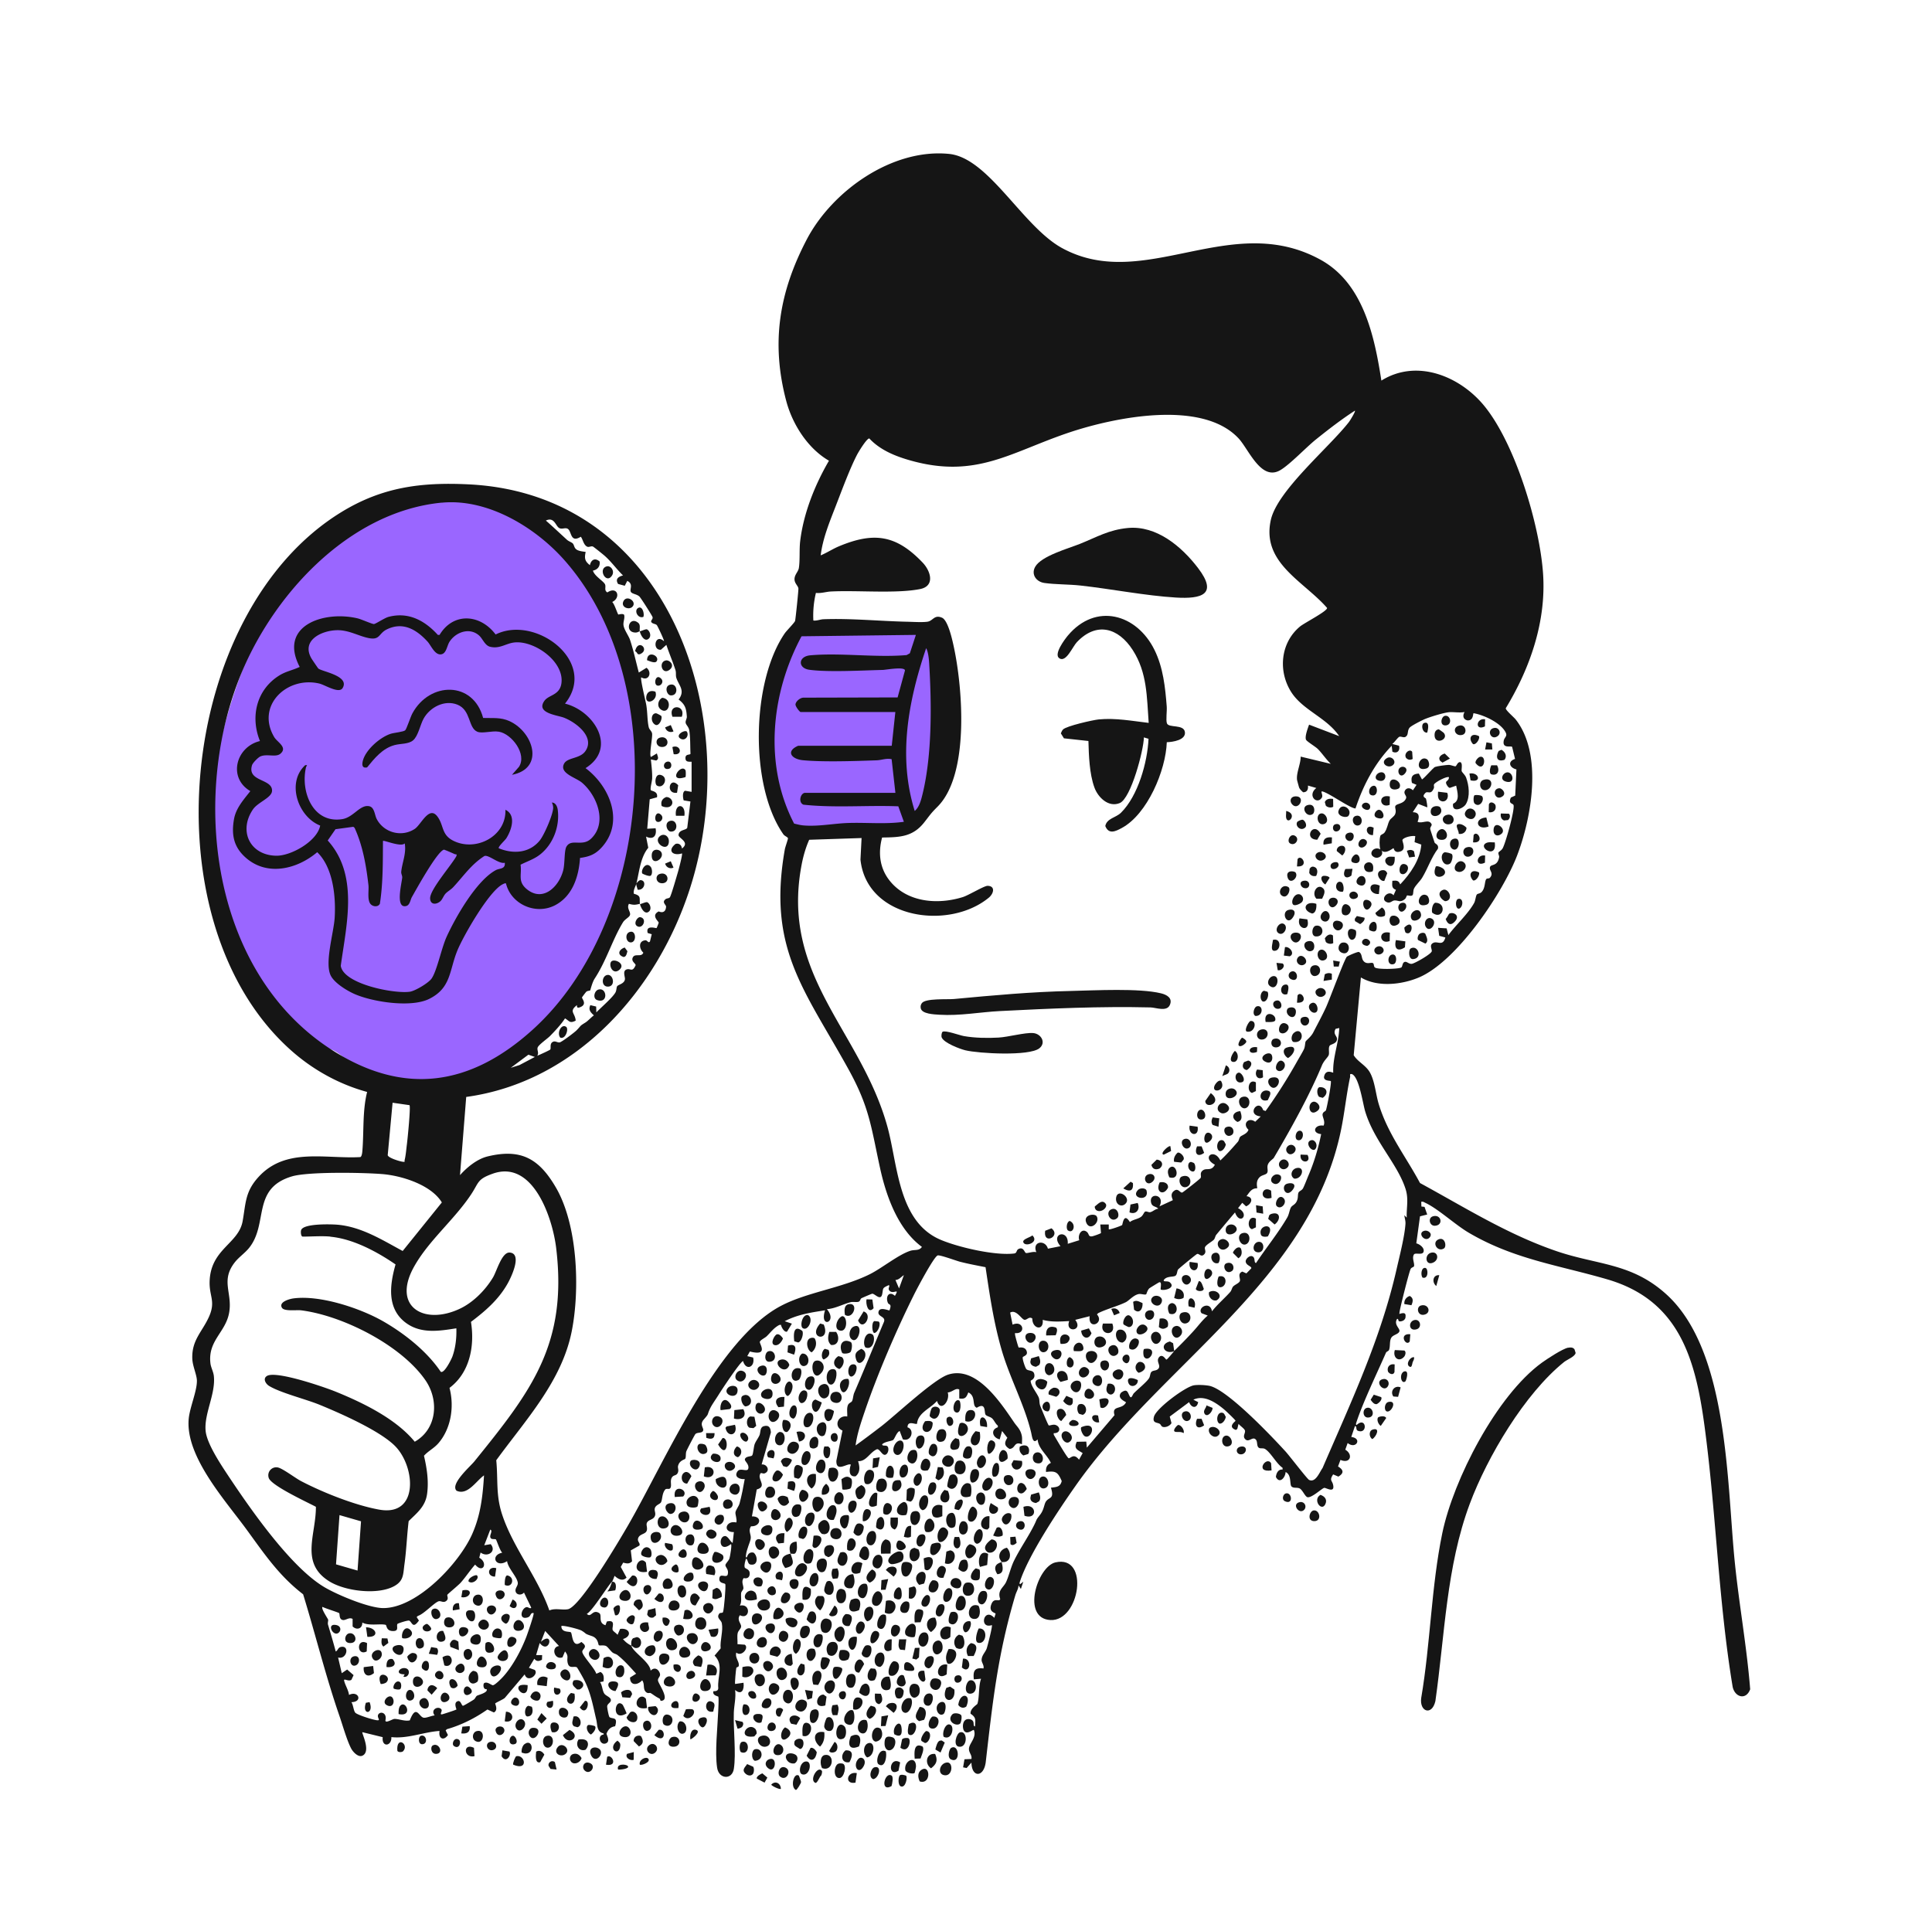
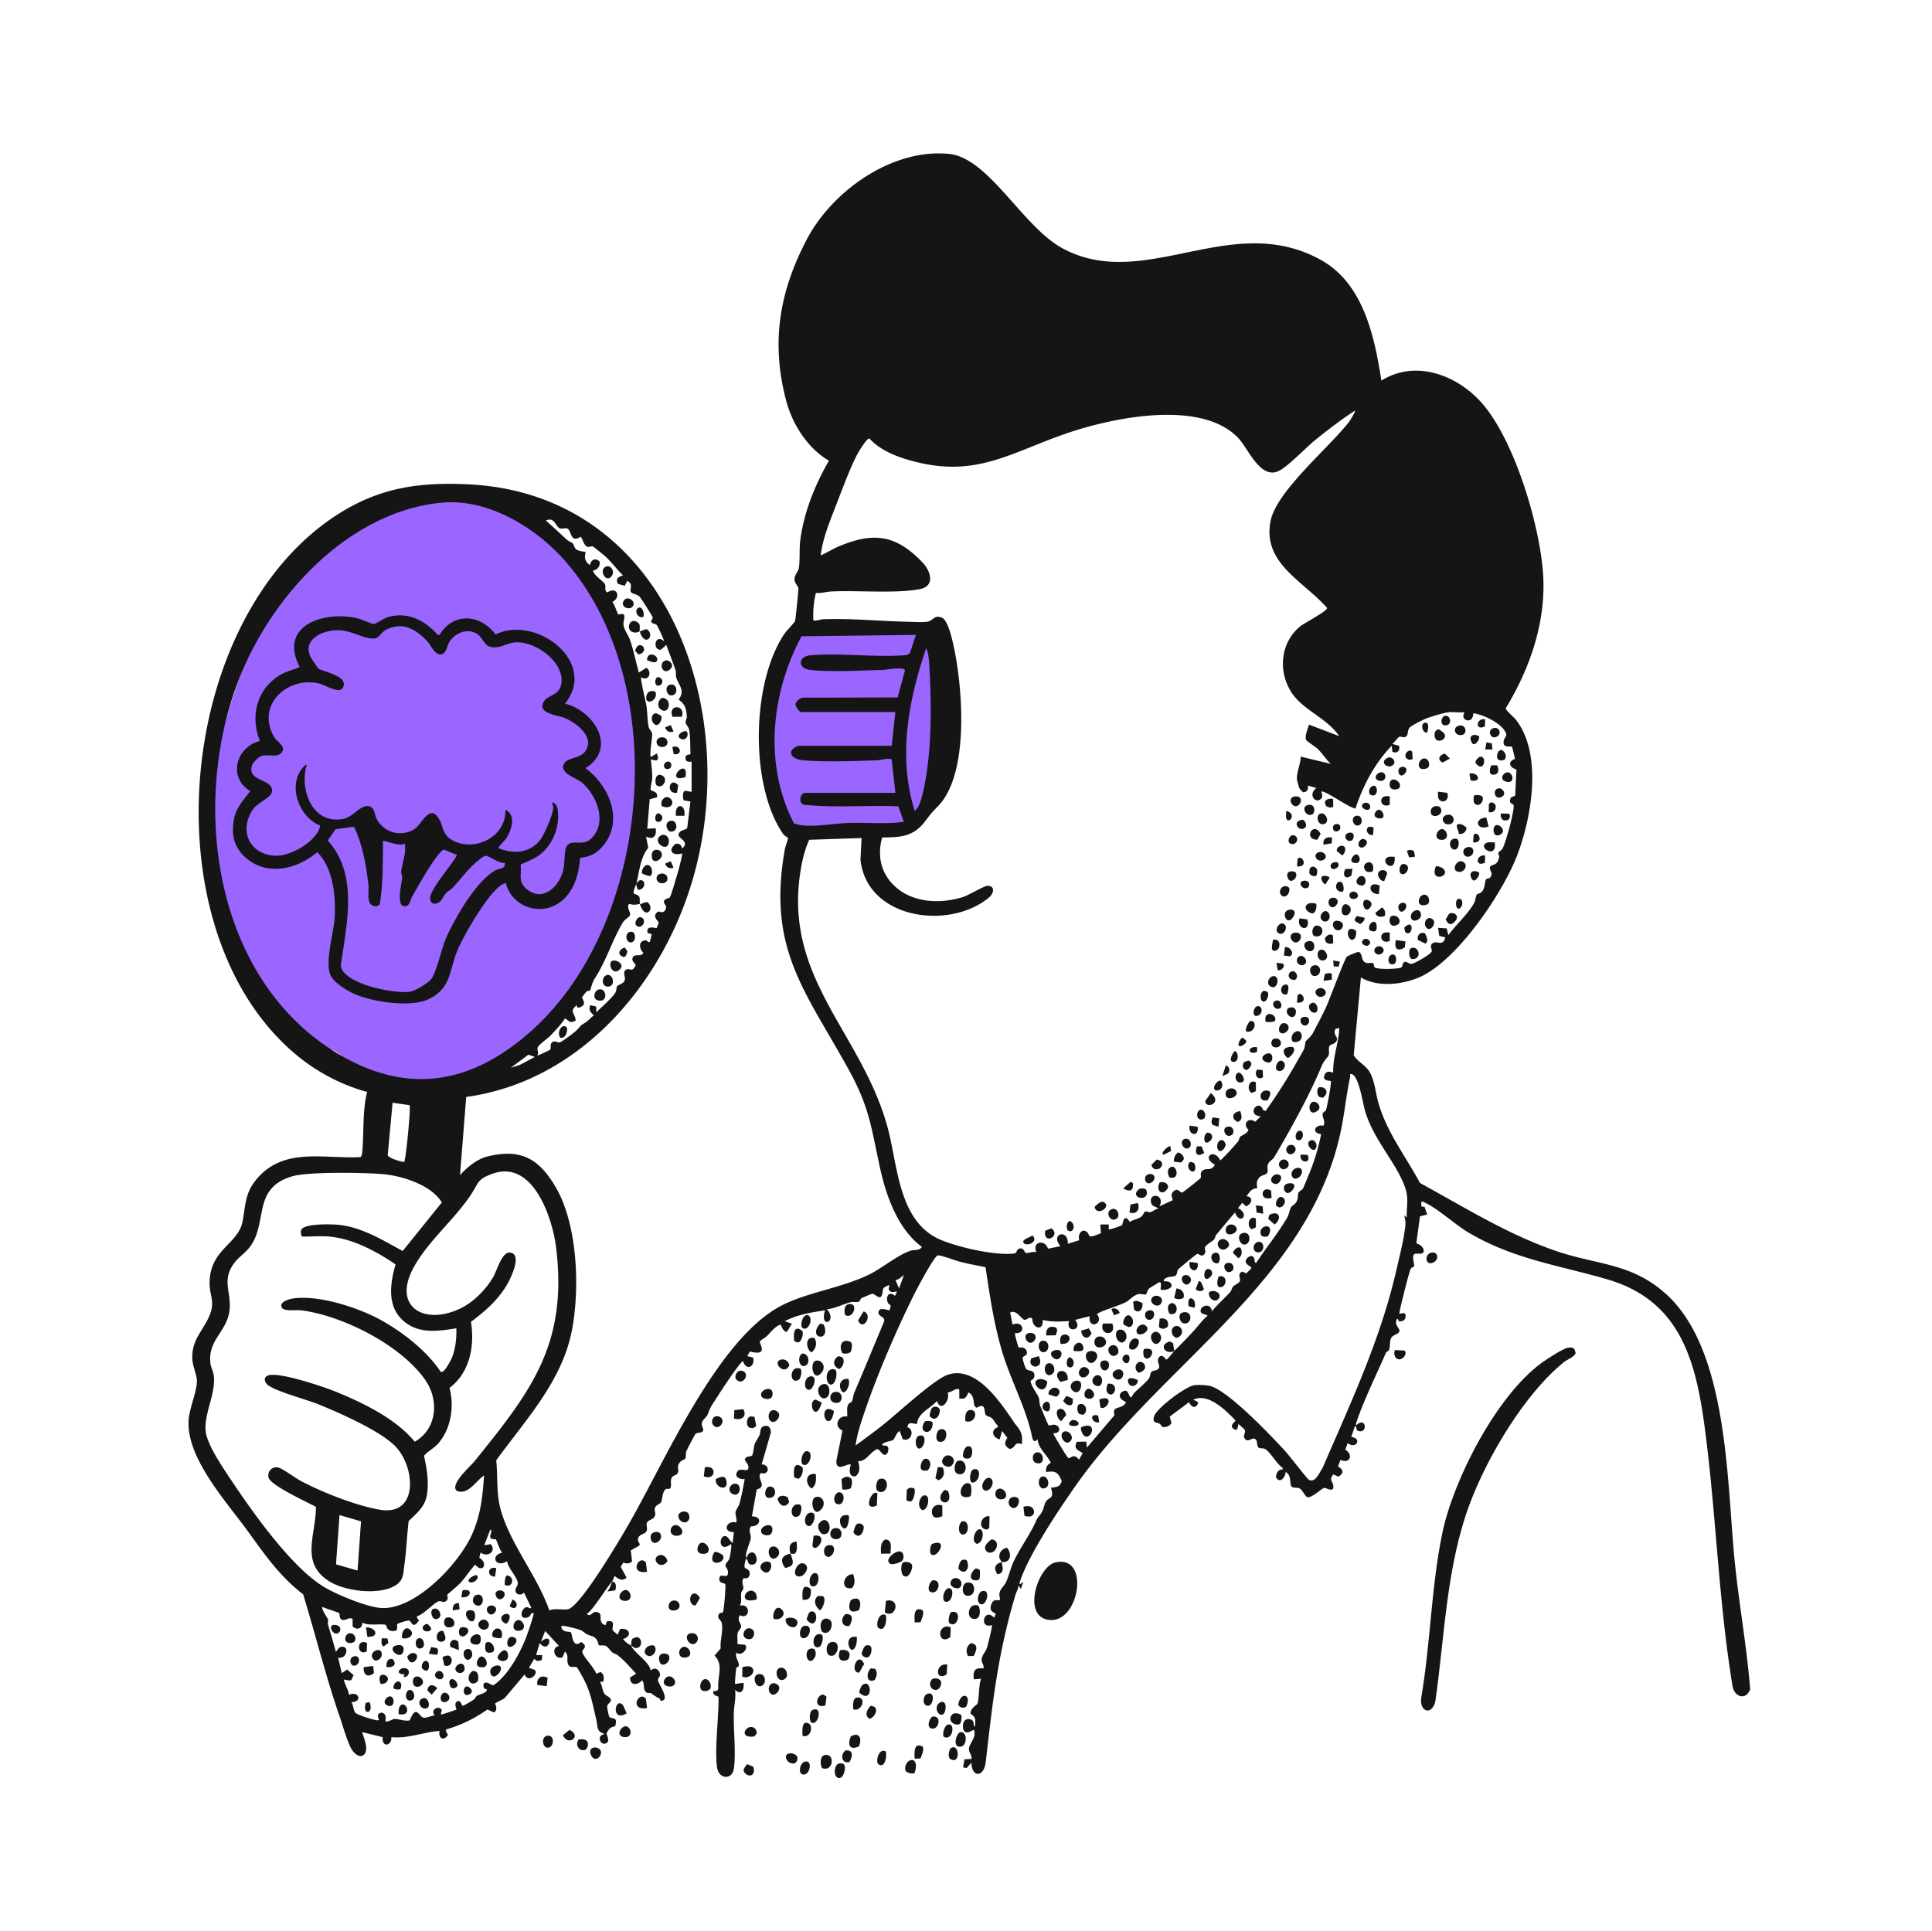
<svg xmlns="http://www.w3.org/2000/svg" id="Exploiting_AI_by_Ben_Bowman" version="1.1" viewBox="0 0 333.02 332.85">
  <defs>
    <style>.st1{fill:#151515}</style>
  </defs>
  <path d="M74.09 85.19c4.64-.49 6.02.43 10.07 1.67 2.17.66 3.87.78 5.99 1.91 8.79 4.67 17.08 17.78 19.52 27.25 4.56 17.73 2.08 38.08-8.54 53.16-9.08 12.89-22.71 24.46-39.04 15.22-1.54-.87-3.31-2.69-4.59-3.31-.88-.43-1.97-.54-2.93-1.01-3.27-1.61-4.89-5.12-7.03-7.73-1.49-1.82-3.48-3.49-4.98-5.41-3.99-5.12-8.37-16.88-6.34-23.16.2-.62.12-3.42.13-3.63.1-2.04.67-3.87.79-6.26.42-8.55 6.3-24.39 10.94-31.67 5.22-8.2 16.2-15.97 26.02-17zm80.05 22.87c7.05-.72 8.97 1.25 9.97 7.76.86 5.57.81 10.55-.39 16.1-2.66 12.26-7.56 10.71-18.45 11.43-4.17.28-7.12 2.42-9.72-1.89-3.49-5.78-4.32-16.44-2.7-22.87.89-3.54 3.96-10.79 8.32-10.81.78 0 1.54.58 2.09.62.95.06 3.32.05 4.35 0 1.94-.08 4.59-.15 6.53-.35z" fill="#9a66ff" />
  <path class="st1" d="M108.82 283.64c.15 1.08 3.2 2.83 3.33 4.37.53-.56 1.16-.44 1.51.26.38.76-.31.88-.24 1.45s2.22 3.44.49 3.49c-.11 0-.08-.32-.26-.41-.74-.37-.92-.58-1.5-.93-.17-.1-.46.16-.84-.21-.53-.53-.13-1.34-.62-1.99-.81.88-2.08.97-2.09-.48l1.05-.66c-1.03-1.13-2.02-2.27-3.22-3.22-.24-.19-.59-.23-.83-.42-.36-.27-.85-1.01-1.15-1.14-.43-.19-1.05-.02-1.22-.13-.16-.11-.06-1.19-1.22-1.58-1.41-.47-.79-.35-1.77-.94-.42-.25-3.25-.98-3.48-.78 0 1.15 1.34.89 1.63 1.07s.18 2.94 1.8 1.68c.1 0 .14.09.21.14 1.06.8-.22 1.08-.01 1.67.3.89 2.01 2.59 2.4 3.66l.71-.31c.62.34.62 1 .52 1.64l-.6.11c.41.53.39 1.45.74 1.97.29.44 1.15.61 1.14 1.15 0 .41-.59.58-.64 1.04-.02.25.27 1.78.41 1.88.53.38 1.48-.14.96 1.57-.78.12-1.14.5-1.47 1.23-.09.2.77 1.39-.15 1.73-1 .37-1.53-1.42-.36-1.53v-.2c-1.22-.24-1.04-1.41-1.27-2.37-.57-2.39-.95-4.71-2.16-6.99-.15-.29-1.09-1.97-1.19-2.03-.52-.29-1.43.42-1.62-1-.09-.68.24-.93-.42-1.74l-.43 1.02c-1.42.51-2.03-1.79-.6-1.95l-2.39-2.6-.73 1.87c2.37-2.03 1.5 2.36-.21.21l-.62 2.08h1.04l-.03.8c-.52.28-.94.34-1.32-.17l-.93 1.56.99.36c.8.72-1.21 2.36-1.72.78l-3.43 4.06c-.3.27-1.54.8-1.65.95-.05.07.58 1.14-.23 1.55l-1.11-.51c-2.14 1.5-4.48 2.68-7 3.4l-.2.21.39.79c-.75 1.1-1.68.59-1.44-.69-.1 0-.2 0-.3.01-2.68.25-5.27 1.34-8.01 1.04.08 1.6-1.7 1.81-1.49.01l-3.51-.86c-.14.17 1.56 3.37-.01 4.06-.71.31-1.59-.64-1.9-1.21-.72-1.33-1.5-4.09-2.04-5.65-2.38-6.89-4.12-14-6.26-20.97-4.22-3.25-6.73-7.04-9.78-11.21-3.67-5.02-10.48-12.51-9.95-18.96.17-2.02 1.44-4.82 1.42-6.65 0-.95-.74-2.53-.79-3.74-.14-3.28 1.71-4.67 2.88-7.3s.05-3.48.1-5.97c.12-5.7 4.98-6.56 5.69-10.48.57-3.17.41-5.15 2.85-7.75 4.67-4.97 11.39-2.98 17.43-3.31.25-.06.33-.71.35-.94.3-3.41 0-6.94.83-10.29-4.8-1.31-9.29-3.79-13-7.07-24.98-22.05-19.75-75.53 8.56-92.89 7.05-4.32 13.73-5.17 21.82-4.79 34.9 1.63 47.73 40.21 38.27 69.66-5.64 17.56-19.56 33.35-38.57 35.95l-1.07 13.48c1.21-1.36 2.96-2.79 4.77-3.23 5.76-1.39 8.86.4 11.74 5.33 3.78 6.46 4.18 17.55 2.76 24.76-1.7 8.68-8 15.38-13.02 22.29.33 3.44-.1 6 1.02 9.38 1.88 5.7 6.13 10.79 8.13 16.51 1.01-.44 2.23-.02 3.21-.21 2.12-.41 8.95-12.03 10.33-14.41 6.29-10.85 15.29-32.02 26.36-37.87 4.45-2.36 10.47-3.06 15.32-5.46 2.11-1.05 4.89-3.35 6.98-4.04.78-.26 1.53.05 2.02-.68-4.12-3.04-6.15-8.72-7.21-13.57-1.55-7.08-1.8-10.44-5.43-17.02-7.59-13.76-14.02-20.8-10.99-37.94.07-.41.57-1.78.54-1.91-.06-.23-.57-.38-.78-.67-5.85-8.35-5.53-26.25.22-34.65.32-.47 1.71-1.86 1.79-2.16.08-.27.6-5.3.57-5.58-.05-.47-.68-.88-.67-1.62.01-.79.65-1.27.75-1.92.21-1.29.06-3.18.22-4.56.56-4.82 2.54-9.77 4.97-13.93-3.64-2.1-6.29-6.26-7.36-10.28-2.66-10.03-1.24-18.75 3.53-27.86 4.39-8.39 14.74-15.73 24.53-14.75 6.85.68 12.67 12.53 19.51 16.25 14.15 7.69 29.07-6.54 44.55 2.01 7.35 4.06 9.27 13.16 10.46 20.82 6.05-3.79 13.45-.81 17.66 4.27 5.39 6.51 9.59 20.48 10.2 28.88.6 8.28-2.19 16.36-6.42 23.33-.05.33 1.41 1.55 1.72 1.95 4.65 5.93 2.76 16.77.28 23.32s-10.49 18.46-17.06 21.18c-2.98 1.23-7.07 1.66-9.91-.04l-1.24 13.4c.69 1.16 2.1 1.72 2.81 3.01.83 1.5.99 3.7 1.49 5.37 1.55 5.15 4.63 9 7.13 13.66 7.77 4.23 15.1 8.87 23.58 11.76 7.03 2.39 12.85 2 18.82 7.37 10.79 9.69 10.48 32.58 11.85 46.15.74 7.34 2.08 14.65 2.66 21.99-.71 1.94-2.64 1.38-3.02-.42-2.47-14.9-2.84-30.08-4.86-45.03-1.57-11.62-4.41-21.62-16.77-25.22-8.37-2.44-16.01-3.44-23.8-8-2.38-1.39-5.27-4.11-7.51-5.17-.25-.12-.43-.27-.74-.19l.03.81.54.06.46 1.32-1.24.31-.64 4.66c.57.13 1.45.77 1.25 1.45-.19.65-1.44.09-1.66.47-.38.64.14 1.5.02 2.01-.04.18-.44.19-.59.49-.27.55-1.82 6.68-1.91 7.45-.05.44-.04.28.23.22.73-.17.9.02.78.78-.13.33-.37.49-.71.56-.73.15-.32-.38-.71-.42-.64 1 .52 1.64.39 2.14-.14.53-1.1.6-1.4 1.12-.35.6-.14 1.46-.39 2.1-.09.24-.42.24-.54.51-1.56 3.58-3.98 8.55-5.13 12.11-.03.11-.06.34.1.31 1.65-1.51 1.95 1.63.23 1.02-.48-.17-.12-.82-.54-.81l-.63 1.87c1.93.21.84 2.21-.62 1.04l-.41 1.15c1.4.83.88 2.49-.83 1.76l-.42 1.13c.93.57 1.09 1.13.06 1.75l-.9-.38c-.7 1.05-.18 1.02-.01 1.79.34 1.53-1.24.48-1.52.53-.41.07-2.14 1.76-2.9 1.61-.44-.12-.86-1.31-1.39-1.53-.45-.19-1 .02-1.35-.31-.38-.36.05-2.01-1.03-2.5-.04.97-1.04 2.11-1.67.85.06-.64.4-1.36 1.15-1.27v-.31c-1.07-.71-2.03-2.64-3.02-3.24-.38-.23-.87.02-1.15-.28-.36-.39-.05-1.18-.62-1.48-.48-.24-1.05.57-1.57.14-.64-.53-.02-1.07-.12-1.54-.08-.35-.88-.85-1.11-1.18l-.2.84c-.2.24-.25.25-.53.1-1.06-.55.21-1.37.21-1.46 0-.14-1.7-1.74-1.98-1.97-1.43-1.19-3.43-2.55-5.29-1.67l.83.42c-.22 1.16-1.17 1.03-1.56 0l-3.34 2.49.3 1.12c-.24.47-.95.78-1.45.67-.34-.07-.35-.39-.56-.53-.47-.29-1.34-.08-1-1.26.41-1.44 5.42-5.16 6.89-5.39.7-.11 1.88-.05 2.6.08 3.07.56 10.81 8.73 13.19 11.34.64.7 3.73 4.74 4.05 4.89 1.13.53 1.79-1.32 2.32-2.05 4.86-11.26 10.01-22.18 12.75-34.23.51-2.24 1.39-5.64 1.54-7.83.04-.57-.14-.98-.19-1.52l.41.41c-.06-1.76.35-3.17-.19-4.9-1.38-4.36-5.42-8.25-6.97-13.4-.42-1.38-1.03-5.93-2.29-6.44-.49-.09-.25.22-.31.51-.64 2.99-.94 6.06-1.55 9.05-5.34 26.15-31.07 40.45-45.8 61.46-2.88 4.1-8.16 11.99-9.6 16.59-.03.11-.06.34.1.31l.52-.41-.42 1.25-.41-.62c-.01.6-.36 1.1-.53 1.65-3.04 10.24-3.89 18.17-5.11 28.77-.31 2.72-2.43 2.77-2.47.13l-.83.94-.61-.12.24-1.39 1.2-.05c.12-.7-.45-1.06-.43-1.76.03-.93 1.36-1.92.85-3.23-.15-.16-1.27 1.01-1.77 0-.27-.71-.11-1.9.83-1.89.28 0 .58.09.75.31.28.36 0 .93.39.95.05-1.15.22-1.52-.77-2.18-.11-.9 1.13-1.56 1.18-1.72.36-1.14.17-3.08.63-4.31l-1.25.1c-.16-1.43.12-2.08 1.66-1.87.15-.55-.33-1.01-.32-1.47.03-.85.66-1.32.89-2.01.16-.5 1.02-3.84.88-4-2.28.75-1.39-3.19.42-1.25l.22-.7c0-.2-1.32-.26-.69-1.74.47-1.1 1.34-.26 1.49-.8-.54-1.51.55-1.95 1.01-2.93s.82-2.56 1.35-3.64c1.04-2.13 2.5-4.18 3.52-6.25.53-1.07.19-.68.99-1.71.7-.89.68-1.82 1.02-2.3.59-.82 1.47-.38.85-2.37.93-.12 1.62-.1 1.86-1.15-.66-1.51-.99-1.78-2.7-1.56-.06-.74.14-1.25.83-1.56-.69-1.48-2.13-2.4-2.29-4.06-.84.93-.95-.52-1.12-1.22-1.13-4.72-3.66-9.35-5.05-14.11s-2.08-9.53-2.8-14.35c-1.46-.29-2.92-.56-4.37-.93-.71-.18-3.56-1.25-3.9-1.09-.7.32-3.61 5.83-4.13 6.9-3 6.03-6.28 13.67-8.44 20.04-.63 1.85-1.32 3.9-1.56 5.81 1.5-1.08 2.99-2.2 4.46-3.33 2.51-1.95 9.05-8.1 11.49-8.88 4.88-1.57 9.02 4.79 11.39 8.26.46.68 1.06 1.13 1.3 2.23.11.5.03 1.01.04 1.51-1.45-.55-1.04.72-2.14.81-.93-.56-.93-1.06-.38-1.92l-.91-1.17-.41 1.44c-1.23-.27-1.63-1.66-.32-2.08v-.29c-.43-.32-.65-.96-1.02-1.27-.32-.27-.87-.34-1.08-.59-.31-.38.15-2.26-1.54-1.21l-.21-.14c-.55-.49.02-1.92-1.24-2.51-.34.86-.53 1.19-1.56 1.04v-1.54c-.63-.35-1.19.47-1.99.5.46 1.43-1.21 3.51-1.85 1.46-1.13 1.33-3.28 2.03-3.44 3.94-.27.19-1.64-.65-1.64.62 1.28.38.67 2.56-.81 2.06l-.54-1.43c-.55.21-.87 1.39-1.15 1.56-.36.21-1.37.25-1.87.73.04.46.82-.03 1.02.54.14.39 0 1.03-.39 1.23-.6.31-1.01-1-1.52-.92-1.24.52-1.86 2.16-3.26 2.05.28.94.42 1.91-.42 2.61-1.22.17-1.13-1.13-.83-1.99-.48-.4-2.57 1.46-2.49-.7l1.05-5.19c-1.58-.68-.81-2.71.82-2.42.04-.61-.11-1.3.09-1.89.16-.48.6-.5.74-.77.18-.34.18-.98.38-1.44 1.74-4.04 3.39-8.12 5.1-12.17.45-1.06-1.26-.88-.88-1.9.28-.77 1.77-.05 1.85-.13.47-1.22-.11-.9-.27-1.29-.46-1.09.21-2.13 1.21-1.21.88-1.51-.31-.14-.96-.92-.32-.39.15-.67-.08-.94-1.2.55-.94.5-1.15 1.55-.26 1.27-1.29-.1-1.72-.06-.1 0-1.69.69-1.86.78-.19.11-.21.51-.48.6-.39.13-.93-.03-1.38.08-1.37.35-2.67 1.11-4.1 1.2 1.96 2.28-1.36 3.46-.31.2-2.45.38-4.73.72-6.96 1.88l1.24.42-.82 1.36c-.45.23-1.02-.77-1.05-1.16l-.28.02c-.94.47-1.52 1.3-2.2 1.96-.28.27-1.03.61-1.17.93s1.63 2.56-1.72 1.69l-.45.8 1.01.24c.39 1.63-1.23 2.37-1.74.6-.56.25-3.66 4.93-4.19 5.79-.45.74-1.18 1.73-1.51 2.44-.56 1.2-.1.76-1.06 1.85-.88.99.21 1.55-.19 2.05-.27.33-.99.14-1.28.49-.13.15-1.46 2.7-1.55 2.97-.13.4-.02 1.01-.19 1.27-.11.16-1 .26-1.23 1.23-.09.36.18.71-.06 1.21s-.67.31-.97.73c-.44.62.02 1.45-.32 1.9-.21.27-.65-.04-.88.25-.55.69-.45 1.64-.7 2.16-.16.34-.89.44-1.07 1.03-.14.48.24.86-.02 1.41-.27.58-.98.54-1.3 1.02-.29.44.14.95-.11 1.52s-1.23.48-1.46 1.26c-.17.57.44.81.22 1.24l-1.48.83.22 1.88c-.48.51-.94.38-1.53.23l-.42.74 1 1.84c-.68.7-1.47.25-2.07-.31-.11.35-.27.7-.42 1.04.75-.12.74.97.53 1.47l-1.36.19c.47-.51.58-1.09.83-1.66-.35.06-3.4 5.08-4.36 5.51.75.81.95-.88 2.14-.12.56.36-.28 1.68 1.08 2.09l.23-.64c1.66-.37.82.99 1.01 1.47.1.24.66.57.84.83l.44-1.02c1.67-.24 2.16 1.25.49 1.74.44.53.84.83 1.45 1.14-.06-.4-.04-.99.29-1.27l.63-.2c1.06.09 1.01 1.98-.19 1.88-.31-.02-.5-.3-.74-.42zm122.02-156.73c-2.13-3.19-6.28-4.46-8.28-7.62-2.29-3.62-1.84-8.5 1.53-11.29.72-.6 4.75-2.66 4.66-3.2-4.05-4.64-11.33-7.76-9.7-15.15 1.12-5.08 10.06-12.51 13.46-16.89.18-.23 1.17-1.82 1.04-1.97-2.35 1.52-4.57 3.24-6.75 4.99-1.71 1.38-4.47 4.32-6.15 5.29-3.3 1.89-5.41-3.63-7.16-5.5-6.28-6.73-21.34-3.63-29.11-1.04-10.14 3.39-16.09 8.07-27.49 4.84-2.58-.73-5.19-1.79-7.04-3.78-.42-.08-1.88 2.33-2.13 2.82-1.25 2.41-2.64 6.19-3.66 8.82-1.07 2.76-2.23 5.55-2.6 8.51 1.07-.44 2.05-1.1 3.12-1.55 6.06-2.54 9.9-1.98 14.45 2.79 1.4 1.46 2.19 4.05-.44 4.57-4.13.82-10.87.18-15.38.42-.83.04-1.68.35-2.57.24a16.55 16.55 0 00-.44 4.76c.6.08 1.17-.2 1.76-.22 4.75-.17 9.61.32 14.34.43 1.01.02 2.62.13 3.55 0 .98-.13 1.18-1.28 2.53-.69 1.07.47 1.82 4.02 2.07 5.21 1.49 7.05 2.67 21.85-2.85 27.37-1.21 1.21-1.25 1.38-2.29 2.7-1.98 2.52-4.24 2.57-7.26 2.61-.7 2.6-.44 5.2 1.24 7.36 2.98 3.83 8.29 4.27 12.67 2.91 1.02-.32 3.67-1.95 4.27-1.94 1.35.02 1.1 1.31.2 2.05-6.88 5.66-21.03 3.68-22.11-6.57l.19-3.72-9.03.3c-.61 1.38-1.03 2.85-1.31 4.34-3.65 19.22 10.21 28.52 14.8 45.14 1.8 6.54 1.82 16.4 9.2 19.49 3.09 1.3 9.36 2.75 12.64 2.35.5-.06.36-.55.71-.75.93-.51 1.06.62 1.34.67.32.05 1.29-.32 1.78-.14-.8-1.89 1.53-2.24 1.99-.61l2.17-.43c-1.89-2.19 1.43-3.05 1.25-.41l1.99-.62c-.32-.85.35-2.1 1.24-1.48.52.36.24.91.97.81.22-.03 1.45-.46 1.53-.57l-.12-1.47h1.46v.83c.11.12 2.07-.56 2.3-.73.1-.08.26-2.28 1.34-.52.56-.46 1.42-.49 1.97-.94.3-.24.47-.74.63-.84.24-.15.6.13.89.08.44-.07.89-.58 1.4-.59-.3-.43-1.01-.29-1.21-.98-.55-1.92 2.5-1.55 1.42.56l2.28-1.05c.1-.13-.65-1.03.31-1.67.68-.45.98.47 1.35.33.19-.07 3.04-2.32 3.14-2.49.23-.36-.27-.9.49-1.38.59-.37 1.4.23 1.98-.92-2.37-1.25-.14-2.93.94-.73 1.08-1.01 2.05-2.11 3.02-3.22.2-.23.22-.64.4-.85.27-.3 1.22-.5 1.43-1.23-1.11-1.01.01-2.24 1.16-1.37l.96-.92c-2.64-.25-.34-3.24.42-1.08l.41.15c1.98-2.76 3.79-5.62 5.45-8.58.28-.5 1.02-1.73 1.19-2.14.19-.45.16-1.1.28-1.29.13-.22.9-.77 1.29-1.52.72-1.4 1.49-2.81 2.17-4.27.59-1.24 3.26-8.54 3.65-8.82.24-.17 1.83-.87 2.06-.8.59.3.39 1.05.77 1.53.56.72 1.37.17 1.67.41.2.16.08.59.34.75.54.34 3.86.27 4.49 0 .26-.11.19-.79.56-.95.39-.21.75.38 1.3.3.5-.07 3.35-1.68 3.43-2.17.06-.39-.49-1.07.26-1.44s1.64.67 2.08-.93l-1.06-.29-.19-1.37 1.47.09.3 1.16c1.3-1.77 3.39-3.64 4.44-5.54.24-.44.27-1.25.49-1.48.15-.15.52-.12.79-.4.66-.68.5-1.79.8-2.22.13-.19.47-.05.65-.26.7-.81-.17-1.22 0-1.81s1.28-.06 1.58-1.73c.04-.23-.18-.53-.12-.78.04-.16.49-.34.72-.73.5-.85 2.21-6.98 1.86-7.51-.19-.28-.93-.21-.43-1.26l.74-.33.21-4.51c-1.22-.31-1.56-1.38-.24-1.81l-.5-2.07c-.17-.25-1.71.36-1.45-1.06.1-.58.64-.76.37-1.36-.76-1.69-3.81-3.1-5.56-3.39-.14 0 .03 1.29-1.05 1.24-.78-.17-.87-.82-.51-1.45-.82.18-2-.04-2.74.04-.91.1-3.19.8-4.06 1.16-.51.21-2.37 1.15-2.66 1.49-.44.51-.19 1.15-.59 1.49-.33.38-.88-.02-1.18.09-.28.1-.89 1.02-1.23 1.24l1.16.3c.24.87-.35 1.43-1.14 1.03l-.12-1.02c-2.93 3.04-4.92 6.82-6.24 10.81-.9-.02-4.35-2.52-5.61-2.91-.6-.19.1.56-.19 1.04-.82 1.33-2.58-.38-.95-1.66l-1.45-.42c.09.62-.13 1.18-.84 1.15-.24-.23-.53-.48-.67-.79-.03-.06-.35-1.24-.36-1.31-.17-1.21.64-2.79.62-4.04l5.2 1.25c-.8-.74-1.54-1.88-2.28-2.6-.37-.36-1.85-1.26-1.99-1.55-.26-.53.31-2.01.52-2.61l5.21 1.99zM76.15 86.65c-16.17 1.55-29.5 16.24-35.04 30.65-8.22 21.37-4.26 50.72 16.18 63.75 12.39 7.9 23.81 6.13 34.49-3.51 20.61-18.61 24.11-59.93 5.51-80.97-5.06-5.72-13.27-10.67-21.14-9.91zm34.13 69.16c-.77.19-1.04.23-1.87 0-.44.78.34 1.37.18 1.93-.11.4-.88.71-1.22 1.28-1.78 2.91-2.85 6.61-4.87 9.69-.43.66-.71 1.94-.78 2.03-.07.08-.46.03-.68.25-.09.09-.71.9-.72.96-.04.22 1 1.2-.37 1.7-.41.15-.54.03-.49-.38-1.47 1.12-.31 1.35-.23 2.68-1.04.53-1.06.06-1.84-.39-.64 1.01-1.71 2.15-2.58 3.04-.43.44-1.91 1.47-2.12 1.95-.19.45.27.95-.09 1.45.34-.12 2.19-.97 2.25-1.07.17-.28-.15-1.03.46-1.33.4-.2.75.14 1.13.11.33-.02 2.57-1.72 2.92-2.07.9-.91.47-.7 1.54-1.36.45-.28 1-.91 1.47-1.24-.59-.53-.98-.97-.61-1.76l1 .24.03 1.01c.78-.83 2.81-2.55 3.3-3.45.2-.38.15-.85.29-1.06.18-.29 1.27-.43 1.34-1.22.04-.45-.5-1.52.41-1.71.59-.12.87.53 1.42-.66.12-.32-.9-.69-.43-1.45.4-.64 1.46.08 1.77-.75-.76-.7-.85-2.03.35-2.13.38-.03.5.6.8.18l.3-1.23-.7-.21c-.39-1.46 1.44-.78 1.53-.85.04-.03.38-.88.37-.93-.02-.24-1.38-1.24 0-1.94.73.32 1.21.03 1.27-.79.03-.38-.81-.76-.07-1.33.22-.17.59-.1.74-.34.24-.39 1.18-3.66 1.39-4.38.13-.44.82-3.03.68-3.16-1.57.49-2.59-.48-1.1-1.64.6-.17 1.04.21 1.1.8 1.47-1.13-.64-1.76-.59-2.35.08-.93 1.3-.78 1.5-1.23l.55-4.53-1.16-.19c-.15-.42-.26-1.51.25-1.66l1.11.19v-5.19c-.46-.01-1.01.06-1.05-.53-.09-.9.78-.58.86-.85-.07-1.27 0-2.89-.23-4.12-.11-.55-.58-.89-.61-1.26-.03-.34.23-.7.21-1.03-.1-1.44-.29-2.07-1.42-2.94 1.21-1.57 0-2.46-.4-3.76-.12-.41 0-.88-.14-1.31-.47-1.47-1.09-2.89-1.57-4.35l-.94.84c-1.54.14-1.03-2.89.53-1.47.09-.12-1.1-2.61-1.23-2.77-.22-.25-.79-.21-.96-.55-.13-.27.32-.47.22-.84-.07-.25-2.03-3.33-2.27-3.55-.48-.44-1.28-.42-1.48-.82-.23-.46.5-1.33-.61-1.87l-.43.84-1.15-.31c-.53-.85.04-1.26.85-1.47-1.13-1.09-2.03-2.4-3.22-3.43-.23-.2-1.86-1.52-1.99-1.56-.37-.11-.69.21-1.03 0-.6-.35-.68-1.25-1.04-1.68-1.8 1.11-1.56-.85-2.2-1.33-.44-.33-.95.09-1.48-.15-.67-.31-.84-2.01-2.34-1.31 1.23 1.08 2.43 2.21 3.64 3.32.29.26.81.43.99.62.27.28.21.75.66 1.06.41.28 1.08.33 1.57.41-.23 1.07-.17 1.58.73 2.28.21-.96.91-1.32 1.68-.62.11.84-.37 1.4-1.16 1.56.26.93 1.75 1.76 2.06 2.32.27.49-.21 1.06.43 1.44 1.71-1.15 2.4.91.83 1.65.37.27.92 2.06 1.06 2.16.04.03.74-.24 1 .05.16.64-.21 1.21-.1 1.85.13.78.87 1.75 1.11 2.45.61 1.83 1.02 3.79 1.52 5.65l1.33-.82c1.03.81.37 2.39-.91 1.65-.19.25.72 3.97.85 4.66.24 1.32.17 2.75.44 3.93.09.41.52.68.58 1.1.1.66-.53 3.6-.21 4.04l1.04-.62c.09.48.45.93-.13 1.23l-.91-.19c.1 1.06.25 2.16.22 3.23-.01.6-.36 1.61-.24 2.05.05.19 1.3.16 1.07 1.25l-1.25.34-.43 5.08 1.44-.08c.25 1.26-.37 2.06-1.64 1.43l.38 1.93c-1.36 1.66-1.54 4.09-2.05 6.18 0-.05.45-.6.69-.6 1.14.01.74 1.84-.48 1.64-.05-.34-.26-.69-.21-1.04-.1.41-.59 1.14-.43 1.75 1.4.36.87.87 1.06 1.79.36-.09 1.07-.42 1.25-.33.49.26.78 1.14.31 1.58-.73.69-1.43-.61-1.56-1.25zm28.37-19.13h15.69l-.65-5.8c-.88-.21-1.74.16-2.57.19-3.71.13-9.08.32-12.69-.01-2.04-.19-3.03-1.57-.84-2.5h16.12l.62-5.81h-16.32c-.17 0-.92-.97-.89-1.32.05-.53.78-1.12 1.32-1.16l16.28-.04 1.27-4.65c-.05-.71-3.26-.11-3.83-.09-3.5.08-9.41.42-12.67-.03-1.99-.28-1.94-2.3.18-2.49 5.29-.47 11.23.42 16.6-.04l.56-.31 1.04-3.17-19.71.24c-5.27 9.83-6.54 22.17-1.28 32.29.51.12 1.04.26 1.56.31 2.57.24 5.31-.35 7.89-.42 3.15-.09 6.35.24 9.47-.2l-.96-2.67c-5.44-.21-10.95.3-16.35-.28-.89-.37-.57-1.83.16-2.03zm19.02 3.12c.81-.68 1.11-1.93 1.35-2.91 1.66-6.77 1.57-15.61 1.14-22.55-.04-.72-.16-1.98-.52-2.6-3.06 9.05-4.9 18.69-1.97 28.06zm44.69 93.12c1.16-1.12 2.27-2.26 3.33-3.42.83-.9 1.54-1.91 2.49-2.71l-1.06-.4c-.82-.95 1.48-2.23 1.79-.33.93-1.2 2.12-2.19 3.13-3.32.27-.3.29-.7.51-.95.27-.31 1.01-.57 1.16-.93.18-.44-.5-1.26.43-1.65l.7.31.83-.85c.15-.38-.8-.46-.94-1.12-.11-.5.68-1.2 1.15-.97.58.29.18 1.03.62 1.16 1.74-2.63 3.77-5.1 5.37-7.83.36-.62.4-1.38.68-1.81.22-.33.64-.4.93-.94.34-.64.17-1.1.33-1.54.11-.29.52-.36.75-.7.2-.3.74-1.72.94-2.19 1-2.32 1.73-4.75 2.23-7.22-1.72-.18-1.13-1.71.41-1.46.35-.69-.21-1.5-.17-1.92.04-.48.49-.51.58-.73.17-.41 1.01-4.84.84-5.03-.09-.1-1.37.03-1.14-.86.32-1.27 1.5-.53 1.56-.6-.11-2.6.95-5.06 1.04-7.69l-.62.14c-.5.84.17 1.19.22 1.64.11.95-1.09.99-1.26 1.28-.27.45 0 1.21-.17 1.63-.16.39-.81.92-1.15 1.73-2.16 5.21-5.39 11.03-8.3 15.96-.14.23-.81.57-1.03 1.17-.2.57.12 1.06-.14 1.45-.2.31-.9.34-1.27.71-.57.57-.53 1.19-.41 1.92-1-.02-1.33.68-1.86 1.36 1.33.19.86 1.38-.08 1.75l-.65-.61-.73.93c2.13 1.02.31 3.06-.52.73a546.25 546.25 0 00-3.22 3.84c-.19.23-.22.61-.41.84-.31.35-1.4.9-1.55 1.34-.12.35.35.8-.21 1.28-.5.43-.82-.28-1.16-.13-.19.08-3.14 2.5-3.26 2.67-.2.27-.14.89-.48 1.09-.42.24-1.51.02-1.98.72-.16.41.65.07 1.04.41 1.03.89-.8 1.49-1.56 1.25-.13-.13.29-1.48-.31-1.25-.09.04-1.6.96-1.67 1.03-.33.3-.49.99-.54 1.02-.27.16-.89-.14-1.37-.02-.87.22-1.58 1.1-2.15 1.39-1.41.69-3.32 1.17-4.76 1.89l-.21.21c1.36 1.53-1.58 2.79-1.25.31l-2.49.63c1.47 1.93-1.82 2.34-1.04.21-1.52.08-3.07.2-4.57-.21.22 2-1.81 1.56-1.79-.23-.57-.43-.93.32-1.39.21-.5-.12-1.39-1.83-2.43-1.23l.42 2.08c1.88-.85 2.37 1.67.42 1.45-.02.16.01.32.04.47.05.25.51 1.96.6 2.02.07.05 1.18-.27 1.4.76.13.61-.59.73-.7.9-.13.21.41 1.88.63 2.08.35.33 1.15.12 1.33.77.26.92-.6 1.15-.6 1.22-.02.84 1.17 2.25 1.41 2.95.14.41.05.91.25 1.41.18.45 1.31 3.22 1.45 3.33.12.09.69-.2 1.11-.09 1.02.28.94 1.51-.26 1.43l.02.29c.34.54 2.33 4.04 2.58 4.04.35 0 .87-.92 1.77.25l.63-1.14c-.87-.57-1.6-.72-1.01-1.95l1.63-.03.1 1.04 4.77-5.6c-.52-1.78 1.28-.86 1.98-2.2.04-.1-1.67-.66-.85-1.68 1.08-.78 1.12-.06 1.48.6.31.57.49-.25.71-.48.68-.71 2.16-1.89 2.62-2.59.22-.34.19-.82.39-1.07.3-.37.89-.16 1.25-.62.47-.6-.59-1.3.21-2.07.57-.41 1.03.53 1.15.53.17 0 1.12-1.23 1.35-1.45-1.7.67-2.67-1.19-.74-1.67l.55.3.19 1.37zM92.19 182.21l-1.11-.39-3.04 2.26 1.5-.47 2.65-1.4zm-21.61 8.31l-2.91-.42-.84 9.04c.09.47 2.07 1.08 2.62 1.14.46.05.23-.04.3-.31.2-.8.28-1.88.39-2.73s.68-6.49.44-6.73zm-13.62 22.66c-1.46-.14-3.27 0-4.78 0-.31 0-.37-.79-.28-1.1.36-1.2 5.19-1.04 6.28-.95 4.12.36 7.69 2.62 11.23 4.53l6.75-8.37c-1.83-3.03-6.91-4.62-10.29-4.89s-12.77-.43-15.55.4c-7 2.09-4 8.14-7.4 12.35-.68.84-1.72 1.56-2.39 2.39-2.58 3.22-.43 5.31-1.03 8.74s-3.73 4.83-3.22 8.81c.09.67.5 1.39.58 2.12.34 3.09-1.73 6.55-1.41 9.52.23 2.12 2.47 5.52 3.67 7.34 3.87 5.84 10.83 15.93 16.69 19.48 2.21 1.34 7.75 3.67 10.27 3.67 5.83-.01 13.09-7.74 15.31-12.76 1.46-3.3 1.82-6.55 2.04-10.12-1.37.97-2.83 3.51-4.73 2.65-1.16-1.14 2.36-4.18 3.06-5.05 9.8-12.11 16.09-20.19 14.11-36.76-.61-5.16-3.97-15.32-10.93-12.85-2.71.96-2.37 1.51-3.72 3.55-2.94 4.44-7.38 8.01-9.89 12.56-3.8 6.88 1.82 10.09 7.98 7.15 2.29-1.09 4.36-3.2 5.66-5.36.67-1.12 1.53-4.42 2.9-4.3 2.23.19.19 4.36-.38 5.36-1.56 2.76-3.82 4.71-6.31 6.59.67 4.16-.2 8.76-3.7 11.38.85 3.21.28 7.03-1.94 9.57-.76.86-1.71 1.3-2.46 2.13.5 2.14.84 4.35.54 6.56s-1.75 3.29-3.18 4.71c-.3 2.45-.38 4.95-.72 7.4-.24 1.75-.1 2.9-1.8 3.82-2.86 1.55-8.43.86-11.16-.84-5.1-3.17-2.28-8.03-2.31-12.85-1.45-.78-7.71-3.65-8.13-4.98-.34-1.05.55-2.01 1.58-1.8.83.17 2.98 1.81 3.94 2.32 3.77 1.98 9.37 4.21 13.55 4.95 6.84 1.21 6.21-7.33 2.78-10.89-2.57-2.67-9.46-5.7-13.01-7.16-2.39-.99-6.83-2.08-8.78-3.28-.56-.34-1.14-1.25-.36-1.72 1.58-.95 9.89 1.92 11.84 2.71 4.74 1.93 10.36 4.66 13.63 8.63 3.82-2.17 4.24-7.12 1.84-10.6-4.17-6.04-14.24-11.14-21.42-12.05-.79-.1-2.91.22-3.31-.44-.6-.99 1.24-1.51 1.94-1.61 4.58-.63 11.51 1.66 15.5 3.94 3.68 2.11 7.55 5.17 9.92 8.69.59.41 1.86-2.16 2.03-2.64.54-1.52.73-3.23.67-4.84-2.98.47-6.11.98-8.71-.95-3.31-2.46-2.77-6.54-1.77-10.06-3.18-2.19-7.32-4.42-11.24-4.78zm98.01 8.93l.83-2.29c-.48.3-.82.81-1.45.84l.62 1.45zm-92.74 40.15l-3.71-1.07-.6 8.49 3.71 1.07.6-8.49zm23.27 3.13c-.19-.13-.71.04-.91-.23-.34-.44.44-1.25-.08-1.47l-1.04 2.7 1.11-.19c1.06 1.23-.52 2.36-1.74 1.44l-.23.9c1.57.87.66 2.82-.71 1.18-.88.99-1.61 2.13-2.49 3.12-.39.44-2.21 1.93-2.29 2.07-.12.21.3.67-.19 1.07-.52.42-.93-.08-1.36.08-.8.3-2.48 2.17-3.54 2.51l-.21.2.39.6c-1.06 1.49-1.15.33-1.65.02-.2-.13-1.99.47-2.05.56-.23.38.35 1.23-.75 1.23-1.23 0-1.08-1.01-1.28-1.07-.88-.25-2.93.23-4.03-.4.04 1.06-.96 1.38-1.67.67v-1.29c-.6-.36-1.22.3-1.72.18-.66-.16-.45-.99-.6-1.18-.1-.12-2.46-.84-2.87-1.08-.29.29.9 1.97.97 2.21.05.19-.11.53-.02.86.46 1.53.92 3.07 1.33 4.62.41-.18.35-.71.98-.8 1.45-.21.92 2.23-.57 1.84l.63 2.7.93-.63 1.11.97-.38.81c-.57.36-1.4-.4-1.24.2.18.73.74 1.59.83 2.4 1.63-.82 2.44 1.21.41 1.25.32.44.37 1.49.68 1.82.37.39 3.17 1.27 3.79 1.3.68.04-.19-.52.2-1.05s1.46-.22 1.21.99c-.15.72 1.19-.15 1.51-.17.72-.04 1.83.46 2.68.24 1.09-2.82 1.55-.65 2.35-.46.46.11 1.41-.36 1.94-.38-.81-1.03.66-1.73 1.16-1.04.22.3-.46.99.18.83.29-.08 2.32-.73 2.4-.82.06-.06-.59-1.25.31-1.45.44-.1.59.79.82.81.13.01 1.57-.87 1.85-1.05.26-.17.35-.54.57-.68s2.01-.56 1.64-1.15c-.59.14-.62-.89-.39-1.03.53-.32 1.26.4 1.51.37.37-.05 1.49-1.18 1.8-1.53 1.64-1.83 3.1-4.59 3.96-6.85.19-.5 1.37-3.89 1.24-4.06-.63-.1-.4.56-1.03.75-1.68.5-1.04-1.74-.12-1.78.21 0 .62.36.74.09l-1.25-2.6c-.38.49-1.24.46-1.43-.14s.45-1.02.36-1.58c-.16-1.03-1.7-2.51-1.84-3.69-1.96 1.27-2.98-1.02-.83-1.46-.39-.29-.98-2.18-1.08-2.24z" />
  <path class="st1" d="M270.28 232.34c.43-.08.8-.1 1.11.25l.2.63c-.06.62-1.43 1.14-1.98 1.57-6.79 5.46-13.24 16.34-16.27 24.47-4.04 10.82-4.3 22.64-5.92 33.99-.59 2.6-2.8 1.84-2.44-.57 1.59-9.31 1.72-19.17 3.63-28.38s9.33-23.7 17.17-29.39c.9-.65 3.53-2.38 4.5-2.58zm-139.01 20.12c.96-.12 1.54 1.11.57 1.52-.47.19-.73-.39-.89.36-.19.86 1.22 1.95-.51 2.43l-.83 4.64c1.85-.05 1.52 1.78-.16 1.71l-.12.21c-.32.67.17 1.25.07 1.91s-.7 1.77-.83 2.93c-.02.21 0 .5.21.2.16-.55.53-.85 1.12-.71.73.57.79 2.18-.38 2.07-.75-.01-.5-.84-.94-1.05-.1.46-.34 1.04-.22 1.52.07.27 1.01.25.85 1.28-.08.54-.55.7-1.02.56-.48.62-.03 1.26-.05 1.75-.01.31-.35.52-.39.83-.08.73.16 1.49-.22 2.17 1.98-.43 1.75 2.55 0 1.66-.58.84.26 1.44.22 1.96-.03.38-.49.68-.59 1.1-.14.6 0 1.31-.04 1.93l1.26.09c.78.53-.57 2.16-1.46 1.36-.27.84.47 1.46.44 2.19-.02.38-.39.27-.44.45-.07.3-.29 2.65-.21 2.77l1.45-.21c.16 1.16-.31 2.23-1.45 1.25.18 1.29-.17 2.62-.22 3.84-.11 2.91.42 7.09 0 9.77-.3 1.91-2.58 1.79-2.88-.21-.41-2.67.08-6.98.19-9.76.02-.52.12-2.12.02-2.48-.03-.11-1.07-.17-.85-.95.41 0 .82-.04.84-.52-.19-2 .99-4.01-.64-5.62l1.05-1.24c-.14-1.39.47-3 .2-4.36-.11-.56-1.02-.88-.43-1.65.16-.21.54-.01.64-.26.17-.4.53-4.59.38-4.82-.12-.2-1.1-.07-1.02-.96.1-1.02 1.15-.03 1.44-.65.26-.91-.39-1.25-.39-1.64 0-.29.54-.71.7-1.17.09-.26.49-2.54.24-2.46-2.06 1.61-2.18-1.32-1.04-1.4.55-.04.92.98 1.35 1.19l.21-1.87c-2.01.05-1.38-2.09.42-1.66.16-.55-.19-1.29-.15-1.74.04-.4.57-1.03.71-1.54.37-1.37.65-2.82.89-4.2-.85.08-1.9-.36-1.26-1.31.49-.74 1.68.18 1.87-.48.22-.75-.65-1.29-.59-1.61.14-.6 1.09-.44 1.26-.67.21-.29.25-1.48.45-2 .18-.47.59-.97.81-1.47s.04-1.36.72-1.57c.9-.27 1.2.25 1.25 1.07l-1.6 5.54zm50.66 16.88c5.96-1.36 4.19 10.21-.87 9.94s-2.26-9.23.87-9.94zm-27.01-1.88c.86-.12 1.04 1.1.57 1.63-.21.24-1.6.7-1.97.52-1.16-.56.41-2.02 1.4-2.16zm-14.37-9.36c1.13-.39 1.89.94 1.12 1.96-1.46 1.91-2.21-1.58-1.12-1.96zm0-23.5c1.01-.34 1.93.9 1.12 1.96-1.5 1.97-2.18-1.61-1.12-1.96zm15.18 34.73c.47-.16 1.36-.04 1.5.53.09.77-.67 2.48-1.54 1.75-.43-.36-.5-2.09.05-2.28zm-14.01 11.97c-.63-.96-.16-2.81 1.2-2.13 1.04.52.13 3.06-1.2 2.13zm11.78-13.48l-1.64.02c-.04-.91-.15-1.93.75-2.46 1.32.13.87 1.48.89 2.44zm-10.74 17.43c-.65-1.02-.11-2.54 1.2-2.14 1.04.53.13 3.07-1.2 2.14zm-.1-20.99c-.12.13-.35.17-.51.23l-.47-.06c-.5-.41-.83-1.15-.53-1.78 1.38-1.74 2.43.68 1.51 1.61zm0-23.49c-1.22 1.24-2.53-1.68-.79-2.15 1.2-.32 1.34 1.59.79 2.15zm-.96 64.04c-.37-.65-.39-2.13.5-2.27 1.78-.28 1.46 2.99-.5 2.27zm26.96-28c.37.65.39 2.13-.5 2.27-1.81.28-1.38-3.01.5-2.27zm-1.45-20.99c.3.19.3 1.79.05 2.14-2.84.93-1.52-3.06-.05-2.14zm-2.13-3.96c1.76-.61 1.89 2.79.02 2.23-.91-.27-.55-2.04-.02-2.23zm1.46 21c.24-.08.51-.06.75 0 .81.24.92 2-.22 2.22-1.5.28-1.29-1.98-.54-2.23zm-19.94-39.78c-.21.25-1.14.37-1.42.17-.69-1.33.04-2.63 1.47-1.89.37.27.15 1.48-.05 1.72zm1.47 67.98c-1.67.73-2-.28-1.42-1.73 1.54-.81 1.94.36 1.42 1.73zm-11.81-33.22c-.32-1.02-.23-2.01 1.04-2.08.07.59.18 1.44-.18 1.96-.19.27-.6.08-.85.12.39 1.25.94 2.09-.92 2.47-.97-1.29-.65-2.19.92-2.47zm11.81 9.73c-1.67.73-2-.28-1.42-1.73 1.54-.81 1.94.36 1.42 1.73zm-1.46-21c-.16.16-1.18.34-1.42.17l-.15-1.74c.58-.39 1-.65 1.62-.15.37.24.14 1.53-.05 1.72zm18.89 42.06c1.32-.34 1.33 2.76-.24 2.48-1.03-.18-.4-2.32.24-2.48zm-18.44-27.25c.27.8.42 1.71-.2 2.39-2.1.43-1.57-2.46.2-2.39zm25.58-2.08c.23.82.49 1.99-.73 2.08-.68-1.04-.41-1.79.73-2.08-.07-.24-.34-.5-.38-.78-.13-.86.48-1.54 1.3-1.71.64.63.82 1.95-.1 2.38-.34.16-.59.05-.82.11zm-28.13 34.74c.25-.08.52-.06.77 0 .74.25.23 2.48-.6 2.48-1.13 0-.93-2.23-.17-2.47zm-5.6-34.27c.59.57-.23 1.96-1.09 2-1.76.09-.21-3.27 1.09-2zm14.97 8.2c-.36.35-.96.25-1.37.03l.2-2.02c1.53-.48 2.17 1.04 1.17 2zm17.03-12.6c1.7.13.84 2.73-.63 2.24-1.08-.74-.15-1.68.63-2.24zm-27.65-29.3c.24-.07.48-.08.7.06.52.38.1 2.63-.75 2.56-.92-.07-1-2.31.04-2.62zm8.31 18.91c1.95-.67 1.59 3.01-.26 2.08-.54-.36-.23-1.91.26-2.08zm10.86 4.57v1.82c-.49.22-1.09.41-1.56.05-.71-1.14.2-2.41 1.56-1.87zm-4.78 46.1c-.25.21-1.54.02-1.61-.54-.25-1.59 1.85-2.59 1.85-.59 0 .16-.2 1.09-.24 1.13zm6.23-25.1l-.07 1.64c-.4.38-1.01.6-1.47.23-.8-1.09.26-2.51 1.55-1.86z" />
-   <path class="st1" d="M144.21 280.78c.89-.92 1.69.02 1.27 1.37-.67 2.13-2.41-.19-1.27-1.37zm2.84 14.11c.37.68.34 2.59-.66 2.45-1.9-.28-.27-3.08.66-2.45zm18.25-13.09l.59.18c.66 1 .39 2.84-1.06 2.1-.6-.76-.39-1.85.48-2.28zm-11.42 19.66c-.73.67-1.41.06-1.41-.87 0-1.01.29-1.42 1.32-1.11.84.25.56 1.55.09 1.98zm11.62-26.32c1.33-.34 1.33 2.76-.24 2.48-1.02-.18-.34-2.34.24-2.48zm-2.27 28.7c1.16-.11 1 2.57-.58 2.16-1.1-.29-.65-2.05.58-2.16zm-6.2-11.03c.5.67-.21 2.67-1.08 2.45-1.19-.3-.34-2.99 1.08-2.45zm10.13-26.6c1.12.22 1.49 1.06.7 1.95-1.37 1.56-2.14-1.18-.7-1.95zm-5.31-.46c-.75-1.14.36-3.42 1.45-1.97.56.74-.74 2.45-1.45 1.97zm1.45 20.99c-.44-.91-.18-1.62.21-2.46 2.52-.2.83 3.16-.21 2.46zm-5.65-4.58c-.25.21-1.54.02-1.61-.54-.29-1.06 1.41-2.5 1.8-1.16.09.3-.06 1.59-.19 1.7zM143.72 262c-2.23.39-1-3.28.25-2.38.49.76.08 1.63-.25 2.38zm20.03-7.62c.15-.16.55-.28.78-.17 1.27.64.14 3.47-1.23 2.06-.08-.27.26-1.7.45-1.89zm-24.23 12.67c.23-.02.36.11.5.26.39.39.07 2.03-.35 2.18-1.74.54-1.33-2.34-.15-2.44zm6.04 30.57c.4.41.38 1.84-.21 2.1-1.93.83-1.27-3.59.21-2.1zm-2.62-44.51c2.51-.73 1.52 3.09.17 2.17-.5-.69-.42-1.4-.17-2.17zm15.31 39.21c-1.52 1.53-2.28-2.58-.3-1.99.72.21.73 1.56.3 1.99zm-3.54-5.71c.71.73-.19 2.73-1.37 2.2-.49-.56.14-2.31.73-2.43.21 0 .5.08.64.22zm9.79-23.37c-1.44.89-2.06-2.3-.46-2.44.85-.07.83 2.21.46 2.44zm5.82 4.64l-.16 1.91-1.24.33c-.46-1.05-.04-3.08 1.4-2.24zm-24.75 6.25c.55.73.27 2.53-.85 2.22-.95-.27-.74-3.26.85-2.22zm10.62-12.97c-2.07.47-1.99-1.61-.45-2.22.88-.08.82 1.66.45 2.22zm-4.39 13.39c.82.85-.2 2.85-1.2 2.15-.84-.58.24-3.14 1.2-2.15zm3.31-26.21c1.2-.1.58 2.87-.63 2.44-1.03-.48-.26-2.36.63-2.44zm4.34 33.08c1.06.12.61 2.79-.6 2.4-.91-.29-.66-2.55.6-2.4zm-15.32-51.79c.64.9.44 2.37-.87 2.23-.69-.58-.55-1.49-.31-2.25h1.19zm9.16 59.43c.22.54.5 2.04-.11 2.24-1.79.6-1.81-2.59.11-2.24zm-33.07-29.36c-.25.29-1.46.28-1.73-.16-.72-1.19 1.33-2.43 1.88-1.04.08.19-.07 1.1-.15 1.2zm37.4 7.14l.69.26c1.02 2.12-1.99 3.08-1.47.43.09-.45.37-.57.78-.7zm-5.82 31.19c.54.88.24 2.06-.86 2.21-1.21-.23-.57-3.21.86-2.21zm-2.46-24.97c.5.56.08 2.51-.67 2.45-1.37-.1-.89-2.89.67-2.45zm-10.43 20.2c.51.49-.05 1.98-1.04 1.78-1.65-.32-.36-2.84 1.04-1.78zm-18.51-14.37c1.74-.57 1.82 2.49.07 1.97-.98-.29-.68-1.76-.07-1.97zm31.18 6.02c1.21-.31 1.08 1.99.14 2.45-1.36-.02-1.14-2.19-.14-2.45zm-20.67-7.55c-1.42-1.42 2.02-2.6 1.82-.48-.08.84-1.35.95-1.82.48zm15.8-46.57c-.51-.53-.28-1.75.42-2.08 1.89-.9.82 3.36-.42 2.08zm10.68 29.8c2.03-.71 1.18 3.07-.14 2.17-.47-.44-.48-1.95.14-2.17zm-15.35 10.33c-1.29.74-1.94-2.2-.26-2.24 1.24-.03.66 2.01.26 2.24zm8.29-6.99c1.1-.1.79 2.47-.24 2.47-1.1 0-.93-2.37.24-2.47zm-10.81-20.37c1.22-.11.63 2.87-.64 2.45-.69-.23-.41-2.35.64-2.45zm5.61-16.65c.94-.16 1.05 2.61-.23 2.49s-.7-2.08.23-2.49zm-9.23 23.42c-.53-.51.08-1.94 1.04-1.78 1.75.29.16 2.94-1.04 1.78zm23.38 46.15l-.84.23c-1.14-.64-.32-1.61.08-2.45 1.28.05 1.23 1.3.76 2.22zm7.89-6.79c1.22-.31 1.5 2.15.16 2.28s-.85-2.1-.16-2.28zm-16.8-59.65c.61.38.23 2.84-1.2 2.24-.59-.77.02-2.97 1.2-2.24zm-19.16 69.23c1.5-.46 1.95 1.3 1.1 1.73-1.3.65-2.36-1.34-1.1-1.73zm19.95-31.19c1.64-.48.98 3.25-.47 2.07-.61-.5-.19-1.87.47-2.07zm-10.14 22.39l-.82-.06c-1.04-3.17 2.81-3.2.82.06zm3.8-22.8c1.91-.75 1.45 2.91-.03 2.15-.8-.59-.29-1.43.03-2.15zm18.05 1.84l.26-2.03.64-.21c1.45.17.81 2.89-.9 2.23zm-16.5 19.14c1.68-.58 1.16 2.05.57 2.25-1.4.47-1.33-1.99-.57-2.25zm2.51-22.03c1.45-.37 1.23 3.9-.74 1.7-.12-.46.26-1.58.74-1.7zm.46 29.93c.46.73.22 2.61-.87 2.23s-.6-2.71.87-2.23zm-13.77-5.19a.79.79 0 01.7.08c.89.71.22 2.94-.94 1.98-.63-.52-.38-1.85.23-2.05zm27.56-.39l.64-.21.73.5c.32 2.59-2.53 2.3-1.37-.29zm-20.06-1.27c.24-.03.41-.01.59.16.79.62-.37 3.15-1.38 1.59-.44-.68.03-1.64.79-1.75zm7.3-36.17c.71.45.09 2.8-1.21 2.25-.57-.74.02-2.99 1.21-2.25zm6.82-3.53c.23-.07.51-.08.7.06.61.82-.05 2.92-1.18 2.01-.61-.49-.19-1.87.47-2.07zm5 34.84c-1.39 1.39-2.1-1.63-.63-2 .96-.25 1.16 1.48.63 2zm-48.23-23.41c1.06-.26 1.91 1.67.74 2.01-1.56.47-1.69-1.78-.74-2.01zm45.61 2.64c-.54-.67-.06-2.47.87-2.24 1.12.76.67 2.66-.87 2.24zm-.29 8.92l-.84.23c-1.96-1.96 2.19-3.79.84-.23zm9.6-26.12c.62 3.7-3.18 2.38-.71-.15l.71.15zm-20.42 9.15c1.79.73-.3 3.64-.88 1.86-.34-1.05 0-1.38.88-1.86zm-44.59 31.33l.16-1.49c2.04-1.25 2.37 2.73-.16 1.49zm44.59-54.82c1.79.73-.3 3.64-.88 1.86-.34-1.05 0-1.38.88-1.86zm-27.43 37.76c-.73.6-1.81.29-1.75-.85.11-2.29 2.71.07 1.75.85zm38.35.21l-.17-1.84c2.82-1.23 1.24 2.99.17 1.84zm-43.97 11.92c1.08-.26 1.9 1.7.74 2.02-1.48.41-1.74-1.78-.74-2.02zm53.29-1.68c1.72-.14 1.33 2.81-.1 2.46-.73-.18-.15-2.02.1-2.46zm-18.99-3.72c1.24-.33 1.05 2.32-.24 2.47-.77-.55-.72-2.22.24-2.47zm17.34-14.81c-.56-.38.05-2.61.7-2.47 1.45.66.3 3.15-.7 2.47zm-1.64-16.77c.33-.35.98-.07 1.21.25 1.11 1.55-2.47 3.39-1.21-.25zm-42.07 43.37l-1.63.03.24-1.84c1.2-.25 2.04.7 1.4 1.81zm35.19 18.29c-.33-.71-.4-1.55.33-2.01 1.53-.96 1.64 2.63-.33 2.01zm-10.26-35.98c-2.49 1.02-1.59-2.76.38-1.62l-.38 1.62zm-6.88-19.47c1.48-.38 1 3.25-.47 2.08-.59-.47-.1-1.93.47-2.08zm1.13 44.49c1.12-.68 1.65 1.76.68 2.24-.49.11-.9-.09-1.08-.55-.2-.28.28-1.62.41-1.69zm0-23.48c1.12-.68 1.65 1.76.68 2.24-.49.11-.9-.09-1.08-.55-.2-.28.28-1.62.41-1.69zm-.46-25.21c-1.06.74-2.1-1.9-.29-2.27 1.12 0 .57 2.08.29 2.27zm.02 51.16c.09.93-.05 1.8-.73 2.49-1.28-.97-1.24-2.86.73-2.49zm-7.75-51.74c1.28-.15 1.12 2.18.16 2.28-1.16.12-1.18-1.86-.16-2.28zm15.38 53.63c1.22-.32 1.08 2.26-.25 2.46-.77-.55-.7-2.21.25-2.46zm11.48-21.62c.5 1.13.21 1.77-.71 2.47-1.17-.79-.82-2.67.71-2.47zm0 23.49c.5 1.13.21 1.77-.71 2.47-1.17-.79-.82-2.67.71-2.47z" />
  <path class="st1" d="M160.41 267.81c-.17-.26-.08-1.4.26-1.65 3.12-1.15.61 3.02-.26 1.65zm-27.33-1.18c.92-.26 1.69 1.01.9 1.75-1.3 1.21-2.07-1.42-.9-1.75zm-21.55 4.33c-3.18.55-1.42-3.15-.19-1.58l.19 1.58zm56.29 14.52h-.97c-.42-.8-.29-1.72.52-2.22 1.37.2.93 1.3.46 2.22zm-24.14-45.46c1.81-.6 1.89 2.35.06 1.75-.95-.31-.67-1.55-.06-1.75zm-2.71 35.12h.78c.79.27.14 2.07-.39 2.47-.82-.61-1.26-1.72-.39-2.47zm-20.16-9.15c1.16-.37 2.27 2.1.17 1.86-1.25-.14-.69-1.7-.17-1.86zm41.15-19.53c1.56-.54 1.31 1.78.56 2.02-1.64.54-1.15-1.82-.56-2.02zm-50.43 47.99c-3.18.55-1.42-3.15-.19-1.58l.19 1.58zm29.85-66.29l.61.18c1.31 3.14-2.96 2.47-.61-.18zm2.3 35.35c1.71-.57 1.87 2.12.22 1.81-1.12-.21-.88-1.59-.22-1.81zm4.9 27.05c1.7-1.57 2.03 3.39-.45 1.26-.07-.24.29-1.11.45-1.26zm-27.14-1.08c.97-.25 1.87 2.14-.05 2.04-1.12-.06-.72-1.85.05-2.04zm8.12-2.05c.92.79-.48 2.12-1.61 1.61l.02-1.64c.41-.12 1.25-.26 1.59.03zm31.07 2.08c.25-.31 1.81-.28 1.58.84-.41 1.96-2.73.61-1.58-.84zm-21.11-52.19c1.58-.46.74 2.26-.04 2.27-1.05 0-.88-2 .04-2.27zm0 23.49c1.58-.46.74 2.26-.04 2.27-1.05 0-.88-2 .04-2.27zm-.45 42.86c1 .11.44 2.62-.81 2.2-.74-.24-.34-2.33.81-2.2zm37.34-43.9c2.31-.8 2.51 2.36.18 1.53l-.18-1.53zm-45.83 28.89c1.42-.47 1.71 1.72.55 2.02-.92.24-1.53-1.7-.55-2.02zm27.06-32.01c.16.55-.12 2.11-.73 2.22l-.67-.2.07-1.84c.39-.42.85-.44 1.33-.18zm-17.01-2.53c.04.95.12 1.86-.73 2.49-1.23-.87-1.04-2.8.73-2.49zm19.1 3.77c.51.34.29 2.32-.71 2.45-1.25-.54-.29-3.11.71-2.45zm-22.06-20.02c-1.64.93-1.66-2.56.26-1.94.45.35.07 1.75-.26 1.94zm33.26 17.14c.54.63-.25 2.21-1.2 1.94-1.13-.57.32-2.96 1.2-1.94zm-5.41 42.1c-.65.64-2.46-.4-1.36-1.57.31-.33 1.3-.17 1.52.15.17.25-.01 1.26-.17 1.42zm-1.46-44.49c-.66.68-2.27-.23-1.42-1.32s2.5.22 1.42 1.32zm-25.77-23.19c.28.47-.13 1.89-.71 2l-.67-.2c-.16-1.22-.12-2.94 1.38-1.79zm-10.17 13.5c.73 1.31-.4 1.99-1.61 1.61l.07-1.45 1.54-.16zm11.61-12.26c.23-.07.5-.09.7.06.47.81.19 1.85-.53 2.4-.83-.36-1.13-2.18-.17-2.46zm-1.25 49.68c1.75-.57 1.22 2.16-.03 2.06-.9-.08-.57-1.87.03-2.06zm-.81-19c-1.64.93-1.66-2.56.26-1.94.45.35.07 1.75-.26 1.94zm31.57 12.96c.22-.07.53-.07.71.06.53.55 0 2.21-.74 2.21-1.09-.15-.63-2.06.03-2.27zm-30.95-21.39c.28.47-.13 1.89-.71 2l-.67-.2c-.16-1.22-.12-2.94 1.38-1.79zm14.39 25.52c.24.72-.1 3.03-1.26 2.2-.56-.4.06-2.89 1.26-2.2zm-52.97 21.45c.49-.11 1.29-.11 1.54.39.23.47.02 1-.32 1.36-1.1.38-1.83-.79-1.22-1.74zm16.23-36.78c1.01-.89 2.65 1.43.89 1.63-1.32.15-1.52-1.07-.89-1.63zm18.28 24.52c1.16-.72 2.12 1.46.81 1.94-1.08.39-1.55-1.47-.81-1.94zm24.46 15.52l-1.01.03c-.08-1.07-.17-2.85 1.36-2.09.34.49-.19 1.52-.35 2.06zm-6-1.22c.24.72-.1 3.03-1.26 2.2-.56-.4.06-2.89 1.26-2.2zm-45.36-8.05c.1.1.69 1.41.68 1.5-2.69 1.59-2.04-2.84-.68-1.5zm22.02-49.7l.7.06.31 1.57-.47.39-.68-.07c-.64-.32-.59-1.74.15-1.95zm29.34 35.48l-1.01.03c-.08-1.07-.17-2.85 1.36-2.09.34.49-.19 1.52-.35 2.06zm-17.04 2.14c.41.26.07 1.93-.44 2.12-1.44.55-1.28-2.79.44-2.12zm-1.82 15.12c-.3-.2-.39-1.86.24-2.13 1.88-.81.95 2.92-.24 2.13zm6.37-10.84c-1.36.66-1.93-.3-1.38-1.59 1.24-.26 2.09.38 1.38 1.59zm19.72-23.82c1.19-.22 1.2 2.15.18 2.27-1.15.13-.89-2.14-.18-2.27zm-27.55-9.82c-.5-.34-.07-2.54.89-2.25 1.07.32.13 2.95-.89 2.25zM117.9 283.9c.9-.08 1.61 1.46.55 1.78-1.79.54-1.67-1.69-.55-1.78zm20.44 15.33c-.01-.63-.24-2.49.83-2.21 1.21.32.57 2.73-.83 2.21zm24.46-42.38l.6.17c1.26 3.11-2.91 2.17-.6-.17zm-11.57.6l-.09 2.09c-2.59 1.16-.82-2.97.09-2.09zm-18.45-12.52c-.67-.69-.12-2.27.99-1.72 1.36.68-.21 2.53-.99 1.72zm-2.6 29.62c.18.18.36.99.24 1.18-3.57.99-1.64-2.6-.24-1.18zm35.34-.94c-.47.57-2.35-.13-1.42-1.32a.974.974 0 011.42 1.32zm-25.17-2.41c1.12-.3.89 2.44-.24 2.27-.91-.08-.65-2.03.24-2.27zm27.44-17.88c1.53-.49 1.1 2.33-.23 2.26-.57-.17-.4-2.06.23-2.26zm-25.15 13.11c1.6-.48 1.37 1.69.13 2.01l-.5-.26c-.37-.51-.31-1.54.37-1.75zm26.45-2.73c.59.42.31 2.37-.72 2.43-1.18-.4-.08-2.99.72-2.43zm-51.38-3.1c1.33-.25 1.43 1.56.53 1.81-1.08.3-2.03-1.53-.53-1.81zm30.12 2.07c.44-.14.9.1 1.06.52-.02 1.2-.91 2.25-1.78.99.07-.41.32-1.38.72-1.51zm-17.65 35.37c.17.17.29.61.23.84l-.39.46c-3.09.46-1.16-2.6.16-1.3zm16.24-17.75c-1.38.28-1.63-1.29-.67-2.03 1.46-.09 1.19 1.08.67 2.03zm-6.67-6.37c.13 1.08-.11 2.11-1.41 1.83-.07-1.23-.14-2.98 1.41-1.83zM120 283.17c-1.05 1.06-2.51-1.39-.87-1.62 1.05-.15 1.49.98.87 1.62zm25.64-56.51c-.11-.7-.17-1.72.71-1.84 1.73-.25.68 2.78-.71 1.84zm-51.43 72.6c1.4-.39 1.39 1.82.34 2.01s-1.3-1.75-.34-2.01zm76.35-37.86l-.03 1.94-.3.33c-1.82.04-1.2-2.51.33-2.28zm-24.34-.19c.32.23-.03 1.6-.19 1.91-.84 1.54-2.41-2.29.19-1.91zm-7.86-32.26c-.51-.35-.1-2.38.89-2.25 1.1.56.04 2.89-.89 2.25zm7.86 8.77c.57.91-.76 3.47-1.35 1.66-.33-1.01.31-1.79 1.35-1.66zm14.5 58.2c1.61-.2 1.15 1.99.16 2.07-1.27.11-.82-1.59-.16-2.07zm0-23.48c1.61-.2 1.15 1.99.16 2.07-1.27.11-.82-1.59-.16-2.07zm3.01 7.43c-.44-.27-.1-1.52.16-1.92 2.02-.69 1.28 2.83-.16 1.92zm-55.37-5.53c.63.66.39 1.83-.87 1.61-1.65-.28-.04-2.56.87-1.61zm0 23.49c.63.66.39 1.83-.87 1.61-1.65-.28-.04-2.56.87-1.61zm16.22-29.74c.83 1.42-2.94 2.25-1.48-.47.24-.33 1.42.37 1.48.47zm36.05-25.35c.38-.41 1.23-.28 1.37.3.02 1.03-.79 2.16-1.73 1.11-.08-.18.21-1.26.36-1.41zm-14.21 61.04c-1.38.28-1.63-1.29-.67-2.03 1.46-.09 1.19 1.08.67 2.03zm13.04-58.77c.39-.06 1.16-.15 1.31.31-.04 2.46-2.79 1.67-1.31-.31zm-19.22 19.74c2.88-.43.32 3.29-.2 1.71l.2-1.71zm25.68 4.17c.23-.07.51-.08.7.06.68 1.24-.22 2.79-1.43 1.45.09-.49.19-1.35.73-1.51zm-21.41-35.14l.6.17c.64.54.21 1.68-.43 2.06-1.16-.43-1.19-1.58-.17-2.22zm18.77 53.19l-.1 1.67c-2.08 1.36-1.94-2.09.1-1.67zm-14-3.3c.23-.08.5-.06.71.06.45.32.21 1.94-.54 2-.42.04-.92-.29-.92-.74.1-.36.41-1.22.75-1.33zm17.12-38.69c-.04-.65-.06-1.75.73-1.88 1.66-.28 1.02 2.52-.73 1.88zm-15.64 44.64c-1.44.65-1.5-1.23-.65-2.01l.72.07c.5.62.28 1.3-.06 1.94zm13.13-15.73c.55.36.22 2.37-.89 2.25-.94-.23-.11-2.91.89-2.25zm-40.5-18.91c.86-.41 1.72-.8 1.85.52.17 1.7-2.08.9-1.85-.52zm40.54 46.36c1.41-.85 1.69 2.82-.03 1.95-.69-.35-.25-1.78.03-1.95zm-2.28-48.43l.82.06c.48.82.22 1.92-.74 2.21l-.49-.35.41-1.91zm-58.28 48.66c.82.79-.76 2.63-1.5.98-.59-1.31.84-1.62 1.5-.98zm33.88 1.04c.39.41.2 1.11-.29 1.38-.71.12-1.3-.29-1.49-.96-.13-.97 1.24-.92 1.79-.42zm11.61-76.53c1.72.57-.13 3.57-.95 1.55l.95-1.55zm1.25 67.97l.61.18c.74.61-.07 1.88-.82 2.08-.98-.54-.44-1.63.21-2.26zm-55.86-3.37l-1.62-.2c-.22-1.19.74-1.81 1.76-1.24l-.15 1.44zm17.84-7c.23-.05.49-.09.69.05.52.69.05 1.57-.73 1.78-1.39-.12-1.05-1.61.04-1.83zm46.35-36.17c1.53-.44.9 2.28-.04 2.21-.62-.05-.85-1.95.04-2.21zm-13.93 9.75c1.24-.15 1.11 1.98.16 2.07-1.13.11-1.14-1.67-.16-2.07zm34.1-6.85c1.37-.38 1.7 2.31 0 1.8-.79-.23-.76-1.59 0-1.8zm-31.54 44.25c-.04-.69-.13-2.15.9-2.03 1.42.18.47 2.53-.9 2.03zm.47-6.5c-.78-.84.55-3.34 1.41-1.29l-.83 1.45c-.17.07-.47-.04-.58-.16zm12.35 3.83c1.41-.42.95 1.99.17 2.06-1.19.12-1.02-1.81-.17-2.06zm-27.19-22.66c.6.38.01 2.35-1.08 1.61-1.38-.93.21-2.16 1.08-1.61zm-2.93 11.66c.45.42.2 1.78-.84 1.58-1.64-.32-.33-2.69.84-1.58zm30.16-27.52c-1.06.23-1.46-.18-1.12-1.22.55-1.7 2.37-.3 1.12 1.22zm-16.65-8.75c-1.31 1.37-1.99-3.04.45-1.48.06.21-.3 1.32-.45 1.48zm28.88 11.93c1.13-.28 1.99 1.82.37 1.82-1.2 0-1.21-1.62-.37-1.82zm-5.41-7.29c1.02-.26.95 1.24.59 1.85-.27.36-1.19.32-1.34-.14-.08-.49.25-1.59.75-1.72zm-35.45-8.56c-.72-1.16 2.13-2.23 1.85-.3-.16 1.07-1.64.64-1.85.3zm-4.87 15.02c1.56-.45 1.35 2.43-.14 1.74-.88-.41-.58-1.53.14-1.74zm47.71 3.87c-.49-.49-.31-1.5.48-1.61 1.94-.28.72 2.83-.48 1.61zm-52.82-5.18l.17-1.54c2.15-.53 1.93 2.37-.17 1.54zm26.37 27.68c.03.54 0 1.06-.19 1.57-.88 2.23-2.42-2.02.19-1.57zm-16.39-17.9c-.73-1.18 2.17-2.19 1.81-.34-.22 1.1-1.57.72-1.81.34zm3.24-29.88c.7-.22 1.33.23 1.52.9-.72 1.98-3.04-.44-1.52-.9zm5.85 49.88c.4.74.25 1.42-.39 1.96-1.21.6-1.5-2.64.39-1.96zm-13.43-46.43c-.54-.52.08-1.81.99-1.53 1.44.44.13 2.61-.99 1.53zm-11.14 38.12c1.46-.48 1.96 1.74.17 1.65-1.19-.06-.72-1.47-.17-1.65zm63.82-21.42c1.06-.26 1.56 1.79.35 2.02-1.06.2-1.27-1.79-.35-2.02zm-40.71-19.18c-1.09.62-1.65-1.38-.67-2.03 1.13-.11 1.43 1.6.67 2.03zm3.33 58.62c-2.13.66-1.53-1.96-.29-1.86l.5.36-.21 1.5zm21.63 3.38c.62.42.19 2.68-1.21 2.04-.37-.65.33-2.63 1.21-2.04zm4.31-27.01l.6.18c.15.22.12.67.11.94-.02.62 0 .96-.74.95-1.4-.02-.75-1.54.03-2.07zm-70.04 27.85c2.23 1.05-.26 2.94-1.13.9l1.13-.9zm31.61 7.61c-.44.51-1.22.15-1.51-.37-.27-.51.28-.94.52-1.35l1.03.45c.23.28.17 1.03-.04 1.27zm10.8-64.56l1.08.51c-1.09 3.72-2.54-.16-1.08-.51zm101.44-7.36c-.93 1.01-1.98.08-1.58-1.17l1.64.08c.35.23.17.84-.06 1.09zm-109.39 22.37c1.31-.16 1.39 2.16-.21 1.92-.84-.13-.56-1.83.21-1.92zm-18.87 11.8c.58-.15 1.27.51 1.28 1.08-1.24 1.73-3.05-.63-1.28-1.08zm5.82 6.64c.47-.12.87.39 1.07.75l-.73 1.28c-1.11.11-1.25-1.8-.35-2.03zm46.99 19.47c-.47.36-1.06.22-1.38-.28.28-2.27 2.37-2 1.38.28zm-52.78-29.85c.79 1.25-1.53 2.59-1.63.68-.06-1.06 1.38-1.08 1.63-.68zm20.97 13.12c.89.9-.29 1.99-1.4 1.61-.27-.88.43-2.6 1.4-1.61zm4.97.37c1.61-.47 1.09 3.64-.68 1.34.1-.35.32-1.24.68-1.34zm-4.28 1.25c.7-.48 2.24-.11 1.99.82-.35 1.32-2.24.33-1.99-.82zm111.55-63.16c.87 0 1.08 1.25.06 1.73-1.47.69-1.6-1.72-.06-1.73zm-123.98 29.84c-.6-.61-.15-1.86.84-1.58 1.54.43.15 2.58-.84 1.58zm39.63 49.71c-.97.68-1.86-1.48-.46-2.04 1.22-.32.8 1.8.46 2.04zm-46.59-6.16c.66.66.28 1.6-.88 1.4-1.63-.27-.26-2.54.88-1.4zm16.73 2.59c-.68-.82.04-2.28 1.2-1.51 1.01.66-.47 2.4-1.2 1.51zm3.01-33.77l.23.84c-.75 1.14-1.71.53-1.99-.58.33-.7 1.21-.62 1.76-.26zm-20.55 27.2c.7 1.11-1.48 2.69-1.63.69-.1-1.34 1.44-.99 1.63-.69z" />
-   <path class="st1" d="M169.68 251.06c.98 1.07-.84 3.05-1.27 1.36-.19-.76.68-2 1.27-1.36zm-9.58 34.48c1.56-.45.69 2.06-.04 2.06-1.13-.16-.76-1.83.04-2.06zm-18.41.21c.4-.15 1.31.02 1.36.49-.56 2.39-2.26 1.89-1.36-.49zm-17.3-10.45c-.57.22-1.01.59-1.61.21l.07-1.43.63-.34c.62 0 1.09.99.91 1.56zm40.28-27.38l.6.18c.18.49.23 1.35-.19 1.69-1.76.67-1.52-1.11-.4-1.86zm-40.46-4.81c-.21-1.03.47-2.48 1.46-1.36.32.36.59.82.12 1.16l-1.58.19zm-42.05 55.32c1.59-.46 1.3 2.47-.15 1.74-.75-.38-.61-1.52.15-1.74zm33.66 1.04c1.51-.5 1.84 1.74.17 1.65-1.19-.06-.72-1.47-.17-1.65zm23.9 1.85c.44-.13.88.39 1.07.74-.14 1.25-.99 1.89-1.75.6l.68-1.34zm-14.21-62.11c.45-.45 1.64-.49 1.63.47-.01 1.79-2.82.71-1.63-.47zm24.8 31.35c1.23.46.6 1.93-.41 2.27-1.06-.66-.37-1.68.41-2.27zm-47.15 15.31c-.78.9-2.34-.59-1.32-1.42.8-.65 1.95.69 1.32 1.42zm75.9-28.61c.19.51.41 1.07.04 1.56l-.53.29c-.53-.08-1-.33-.96-.93l.12-.52 1.33-.39zm-47.82 21.22c.64 1.02-1.56 2.54-1.64.7-.06-1.27 1.3-1.24 1.64-.7zm39.9-6.42c.54.55-.11 2.48-1.06 1.84-.81-.56.16-2.74 1.06-1.84zm-31.51-22.56c-.65-1.96 2.03-2.79 1.31-.15-.37.39-.86.49-1.31.15zm-9.48 52.05c1.35-.31 1.65 1.9-.03 2-.68-.29-.61-1.85.03-2zm-9.29-14.18l-1.09-.17c-.73-.76-.09-1.35.58-1.83 1.04.26.8 1.2.5 2.01zm17.39-30.54c.99.06 1.49 1.02.72 1.77-1.1 1.07-1.72-1.01-.72-1.77zm-3.5 44.12c.51.52.28 1.5-.48 1.61-1.81.27-.69-2.8.48-1.61zm-37.2 1.35c-.81.78-2.29-.02-1.42-1.11.78-.99 2.22.35 1.42 1.11zm46.22-14.89c.25-.15 1.32-.08 1.41.3s-.62 1.75-1.13 1.71c-.67-.05-.61-1.8-.28-2zm18.87-15.43c-2.08.39-.98-2.77.14-1.87.62.5-.03 1.27-.14 1.87zm6.86-12.68c-1 .7-1.95-1.75-.47-2.02 1.1.04.85 1.75.47 2.02zm-54.08-.15c1.46-.29 1.24 1.83.16 1.84-.61 0-1.52-1.58-.16-1.84zm60.73-7.29c.4 1.53-1.55 2.14-1.8.53l.37-.67 1.43.13zm-15.44-2.92c1.45-.42.93 3.05-.45 1.86-.45-.39.03-1.73.45-1.86zm-42.9 5.03c.5-.52 1.12-.02 1.37.51l-.73 1.28c-.95.03-1.21-1.2-.65-1.79zm40.84 10.58c1.56-.46.7 2.06-.04 2.06-.94 0-.76-1.82.04-2.06zm88.34-54.87c1.45-.43 1.88 1.55.35 1.63-.94.05-1.26-1.36-.35-1.63zm-117.03 75.26c1.17-.1 1.22 1.74.16 1.83-1.14.1-1.33-1.73-.16-1.83zm-40.04 17.19c-.08-.46.12-1.18.49-1.46 1.58-1.16 1.87 2.38-.49 1.46zm38.06-61.48c1.32-.84 2.28 1.59.52 1.81-.59-.17-.99-1.51-.52-1.81zm28.63 35.53c.28.17.23 1.76-.5 1.86-1.78.25-.71-2.59.5-1.86zm-.67-23.69c.93-.06.73 2.4-.46 2.21-.7-.11-.54-2.14.46-2.21zm-39.28 27.66c1.47-.44 1.68 1.67.34 1.8-.58.06-1.34-1.5-.34-1.8zm17.68 3.96c.5.5.17 1.17-.36 1.5l-1.24-.33c-.33-1.03.86-1.9 1.59-1.18zm12.68-16.94c-.23.23-.92.22-1-.08-.27-3.41 2.6-1.53 1 .08zm-48.54 36.58c-.42-.42-.29-1.19.3-1.37.65-.2 1.14.14 1.46.69-.14.73-1.2 1.25-1.76.68zm11.32-7.28c-.25.78-1.66.39-1.79-.43l.59-.83c.54-.48 1.53.25 1.2 1.27zm44.11-41.74c-.38.07-1.06.13-1.21-.32-.11-2.71 2-1.97 1.21.32zm-21.46-21.78c1.23-.39 1.71 1.8.13 1.81-.93 0-.81-1.59-.13-1.81zm24.16 66.72c.51.31 0 2.72-1.41 1.62l.29-1.44c.19-.25.9-.31 1.12-.18zm-42.14-2.34c-.43-.27-.37-1.92.61-1.75 1.51.27.76 2.6-.61 1.75zm40.69-42.15c.98 1.61-1.5 2.68-1.39 1.19.07-.99.34-1.28 1.39-1.19zm-64.89 41.4c.79.81-.51 2.31-1.19 1.51-.74-.87.48-2.25 1.19-1.51zm48.67-56.78c.54.36.05 2.27-.91 2.06-.91-.66 0-2.67.91-2.06zm12.34 22.07c1.42-1.66 1.72 3.06-.24 1.47-.09-.27.07-1.28.24-1.47zm22.14-11.64c.23.24.34.94.23 1.26-2.26 2.05-1.55-2.63-.23-1.26zm37.82-2.73c.87-.22 1.66 1.51.54 1.82-1.25.35-1.47-1.59-.54-1.82zm33.68-22.44c1.33-.39 1.9 1.33.53 1.59-1.12.21-1.39-1.34-.53-1.59zM88.46 304.21c-.13-.18.37-1.43.54-1.46 1.49-.32 2.16 2.61-.54 1.46zm20.5-32.59c1.55-.3.98 3.33-.95 1.09l.95-1.09zm46.2 32.21l-.29 1.44c-1.98 1.17-1.56-2.64.29-1.44zm-1.39-21.9c-.44-.45-.17-2.29.99-1.72 1.02.5-.2 2.54-.99 1.72zm2.88-6.41l.03-1.8.86-.24c.75.21.4 2.58-.89 2.05zM137.7 306.1s.39.97.38 1.1c-.02.26-.71 1.39-.89 1.38-1-.5-.39-3.08.51-2.48zm88.7-45.71c1.05-.2 1.52 1.8.19 1.84s-.91-1.69-.19-1.84zm-74.1.56c-.23-.71.06-2.24 1.01-1.74 1.01.52.09 2.51-1.01 1.74zm-21.7-21.63c-.83.82-2.2-.3-1.35-1.14s2.2.3 1.35 1.14zm5.82-.94c.6.78-.36 2.53-.78 2.23-.95-.8.05-3.17.78-2.23zm72.31 7.66c.91-.3 2.04.81 1.23 1.45-.64.57-1.65-.22-1.59-.95 0-.25.12-.42.36-.5zm-74.29 36.72c-.48-.47-.08-2.05.99-1.51s.03 2.5-.99 1.51zm-3.03-.54c1.07-.1 1.08 1.9-.21 1.79-1.23-.1-.82-1.7.21-1.79zm6.28.41c.69.46.22 2.06-.5 2.47-1.01-.52-.35-3.03.5-2.47zm24.27-6.03c1.52-.49.68 2.07-.03 2.06-1.13 0-.51-1.89.03-2.06zm-40.1-.21c.81-.24 1.44.62.91 1.34-1 1.35-2.41-.9-.91-1.34zm-7.39-2.55c-.83-1.13.69-2.5 1.32-1.22.53 1.08-.35 1.48-1.32 1.22zm-2.35-5.4c-.28.18-1.36-.08-1.55-.39-.29-.47.58-1.92 1.48-1.05.3.3.36 1.25.07 1.43zm5.82 30.34c-.95.59-1.61-1.3-.78-2.03 1.13-.15 1.48 1.59.78 2.03zm21-35.49c.45.31.16 1.84-.53 2.02l-.67-.2c-.39-.77.36-2.39 1.2-1.82zM156.65 299c-.32-.22-.1-1.43.03-1.8 2.09-1.15 1.14 2.61-.03 1.8zm-36.25-43.6c.84-.23 1.37.55.9 1.33-.9 1.5-2.32-.94-.9-1.33zm14.05 50.85c-.57-.49-.08-2.05.99-1.51s.1 2.43-.99 1.51zm19.25-.14c.32.22.1 1.43-.03 1.8-2.09 1.15-1.14-2.61.03-1.8zm-17.23-21.01l.18 1.74-.3.33c-1.59.07-1.44-1.97.12-2.06zm-2.57-31.59c.43-.13.86.39 1.06.71-.21.56-.79 1.35-1.48 1.13-.78-.25.02-1.72.42-1.84zm-15.96 21.78c-1.1.69-1.69-1.9-.49-1.99.9-.07 1.08 1.62.49 1.99zm35.77 7.32l-.04 1.82c-1.75 1.04-1.62-2.09.04-1.82zm8.25 17.48c.12-.04.25-.04.38-.04l.51.35-.73 1.72-.89-.52c.09-.41.33-1.38.73-1.51zm-1.46-44.49c1.55-.53.81 2.37-.22 2.06-.62-.31-.22-1.91.22-2.06zm-41.76 8.95c1.25-.35 1.09 1.65.56 1.82-1.16.38-1.58-1.53-.56-1.82zm11.83.82c.66-.22 1.63.59 1.13 1.35-1 1.52-2.16-1.01-1.13-1.35zm-23.22 21.82c.48.32.41 2.5-.99 1.82-.69-.78.16-2.38.99-1.82zm26.99-25.43c-.64.63-1.74.21-1.36-1.05.43-1.42 2.18.24 1.36 1.05zm.68-16.98c1.4-.07 1.64 1.2.7 2.06-.88.27-1.07-1.49-.7-2.06zm-36.83 44.65c-.53.83-2.21-.55-1.37-1.37.91-.89 1.84.63 1.37 1.37zm35.71-59.4c.43-.13.86.39 1.06.71-.21.56-.79 1.35-1.48 1.13-.78-.25.02-1.72.42-1.84zm-2.26 13.44c-.57.57-1.47.04-1.42-.88.09-1.74 2.35-.04 1.42.88zm117.25-28.25c-1.11.69-2.1-.98-1.01-1.53 1.2-.6 1.54 1.2 1.01 1.53zm-74.61 45.79c.35 1.06-.89 2.66-1.54 1.21-.32-.71.84-1.78 1.54-1.21zm3.92-6.31c-1.05 1.07-2.28-1.33-.68-1.42 1.04-.06 1.26.83.68 1.42zm49.41 3c.74.25 1.22.83.83 1.62-.67 1.36-2.24-.83-.83-1.62zm-91.19 4.17c.57.74-.05 1.81-.78 2.23-.95-.8.05-3.17.78-2.23zm-1.05 12.65c1.59 0 .68 2.2-.43 1.83-.74-.24-.15-1.61.43-1.83zm-12.23-2.96l-1.4-.22c-.27-1.13.23-1.88 1.32-1.22.25.48.33.94.08 1.43zm13.46 17.71c1.17-.39 1.54 1.58.39 2.06-.57.13-1.09-1.82-.39-2.06zm-2.26-50.99c-.64.63-1.74.21-1.36-1.05.4-1.32 2.19.23 1.36 1.05zm42.82 11.12c.29.29.29.93.07 1.26l-.84.25c-.54-.37-.78-.89-.6-1.54.39-.21 1.03-.32 1.38.02zm-56.67-.44c.23-.14.91-.06 1.12.17.25.33.52 1.09.11 1.37-1.15.71-1.94-1.09-1.23-1.54zm49.86 1.63c-.39-.58-.13-2.57.69-2.26 1.31.5-.24 2.58-.69 2.26zm-22.4 52.64c.57-.62 1.68.21.76 1.49-.85 1.2-1.74-.43-.76-1.49zm0-23.49c.57-.62 1.68.21.76 1.49-.85 1.2-1.74-.43-.76-1.49zm-12.17 19.84c-1.36 1.14-1.48-1.06-.46-1.8.89.35 1.29 1.1.46 1.8zm-11.23-51.67c1.2-.21.86 3.89-.77 1.11l.77-1.11zm30.14 43.03c.45-.15.91.11 1.08.54 0 .8-.3 1.64-1.23 1.22-.32-.44-.5-1.55.15-1.76zm-22.64-4.57c.74-.21 1.5.67 1.08 1.29-.99 1.44-2.32-.94-1.08-1.29zm18.14-3.14c-.4-.28-.07-2.31.89-2.05 1.24.33-.27 2.49-.89 2.05zm-58.31 14.63c1.95-.08.36 2.66-.53 1.49-.43-.56-.23-1.46.53-1.49zm55.35-37.34c-1.09 1.13-1.53-1.7-.25-1.82 1.09-.1.64 1.42.25 1.82zm-12.01-19.7l-.09 1.67-.95.1c-.9-1.09-.26-1.86 1.04-1.77zm0 23.49l-.09 1.67-.95.1c-.9-1.09-.26-1.86 1.04-1.77zM98.88 289.7c1.31-.39 2.41.85 1.01 1.55h-.41c-.52-.51-1.07-.8-.6-1.55zm8.85 1.67c.69-.14 1.08-.02 1.23.69l-.34.63-1.35-.1-.22-.84c.19-.17.44-.32.69-.37zm136.15-63.82c.99-.14 1.24 1.32.32 1.6-1.46.44-1.48-1.43-.32-1.6zm-84.21 70.86c1.18.11.54 2.08-.23 2.07l-.54-.31c-.44-.33.47-1.71.77-1.76zm-32.98-52.79c.61 1.8-1.28 2.32-1.64.53l.19-.24 1.44-.29zm46.7 8.74c1.37-.46 1.68 1.32.77 1.62-1.08.35-1.52-1.36-.77-1.62zm-60.06 26.82c1.33-.4 1.11 1.64-.04 1.85-.96-.15-.67-1.64.04-1.85zm37.42 23.48c1.32-.34.77 1.88-.22 2.05-.9-.29-.41-1.89.22-2.05zm-3.52-67.63c-1.13 1.17-1.43-1.7-.26-1.83 1.1-.12.64 1.43.26 1.83zm8.55 51.83c.06.04.37 1.05.34 1.25-.17.84-1.22.8-1.53.04-.13-.65.53-1.75 1.2-1.29zm82.3-48.01c.24.42-.38 1.01-.74 1.2-.47.12-.86-.4-1.08-.75l.54-.87 1.28.42zm-83.91 34.65c-.5-1.16 1.03-2.85 1.23-1.12.13 1.08-.1 1.71-1.23 1.12zm.59-13.89c.02.74.11 1.55-.52 2.07-1.02-.35-.71-1.18-.73-2.07h1.25zm-34.25 11.28c.53-.49 1.68-.3 1.54.58-.31 1.87-2.32.15-1.54-.58zm11.53 19.93c1.44-.42 1.13 2.12-.42 1.61-.72-.24-.08-1.46.42-1.61zm.83 10.39c1.2-.11.71 2.75-.56 1.53-.68-.65-.22-1.46.56-1.53zM172 252.27c.4.25.36 2.65-.81 2.27-.47-.58 0-2.78.81-2.27zm-17.83 46.72c-.5-1.16 1.03-2.85 1.23-1.12.13 1.08-.1 1.71-1.23 1.12zm2.02 7.13c.26.29-.08 2.13-.9 1.84-.52-.17-.48-1.48-.22-1.87.2-.29 1.06-.03 1.12.03zm2.26-50.18c-.7.71-1.47-.64-.58-1.66s1.48.75.58 1.66zm-30.58 44.35c1.4-.46 1.42 2.4-.14 1.77-.33-.23-.34-1.61.14-1.77zm-16.08.66c.94-.93 2.06.44 1.11 1.21-.85.69-1.84-.5-1.11-1.21zm-30 1.8c-1.9.44-2.04-2.4-.09-1.44l.09 1.44zm74.43-20.15l-.22 1.86-.83-.08c-.45-.52-.25-1.15-.19-1.77h1.24zm3.64-7.64c.89.08.37 2.26-.59 2.01-1.03-.27-.01-2.06.59-2.01zm-21.81 11.82l.61.18c.55 2.94-2.49 2.05-.61-.18zm-28.25 12.48c.23-.07.51-.09.7.05.43.76.46 1.32-.36 1.77l-.91-.93c-.04-.37.2-.79.57-.89zm0-23.48c.23-.07.51-.09.7.05.43.76.46 1.32-.36 1.77l-.91-.93c-.04-.37.2-.79.57-.89zm-17.37 26.18c.57-.32 1.08-.01 1.4.52l-.72 1.31c-.93.29-.75-1.28-.69-1.83zm26.61-50.09c.23-.37 1.9-.32 1.55.81-.45 1.46-2.13.1-1.55-.81zm17.74-9.59c.86-.19.68 1.98 0 2.28-1.2-.17-.67-2.13 0-2.28zm-23.82 34.94l.13 1.23-.47.39c-.48.14-.88-.09-1.07-.53l.16-.75 1.24-.33zm35.77-14.99c-.08-.58-.04-2.31.9-2.05 1.1.29.12 2.26-.9 2.05zm-16.27 17.71c1.84-.56 1.13 2.34-.06 1.43-.51-.39-.71-1.2.06-1.43zm-7.27-21.42c1.22-.34 1.66 1.58.12 1.59-.81 0-.96-1.35-.12-1.59zm110.36-15.8c1.02-.33 1.54 1.33.55 1.61-1.21.34-1.37-1.34-.55-1.61zm-59.03 13.14c.13.12.48.68.45.84-.23.34-.61.85-1.08.74-1.05-.26-.45-2.5.62-1.57zm42.66-2.38c-3.02.48-.87-2.58-.08-1.23l.08 1.23zM98.86 295.92c1.2-.41 1.7 1.58.67 1.84l-.6-.17c-.55-.46-.14-1.08-.08-1.67zm48.83 9.75l-.23 1.64c-1.95.38-1.51-2 .23-1.64zm-41.59-14.15c-1.23-.02-1.92-1.76-.29-1.66 1.2.07.66.95.29 1.66zm10.21-33.45c-.37-2.45 2.56-1.23 1.45-.09l-1.45.09zm5.97 5.65c.27-.08.43-.04.68.07 1.46.68-.34 2.43-1.22.79-.1-.36.21-.78.54-.87zm9.59-26.67c-.79.5-2.1-1.19-.66-1.6 1.22-.35 1.11 1.32.66 1.6zm78.53 6.5c.24-.06.43 0 .6.17l.29.53c-.05.48-.57 1.31-1.13 1.15-.58-.4-.4-1.69.24-1.85zm-57.15 50.11c1.43-.44 1.71.74.78 1.62l-1.34-1.14c.17-.17.31-.4.56-.48zm-41.5.59l1.23-.13c.4.27.56.7.32 1.15-.51 1.02-1.83-.11-1.55-1.03zm13.64-42.18c.89-.3 1.8.64 1.02 1.24-1.17.89-2.07-.88-1.02-1.24zm-2.44 42.99c-1.74.39-1.47-2.26-.26-1.71.83.37.33 1.02.26 1.71zm-25.17.81c-.26.41-1.3.29-1.43-.5-.27-1.75 2.29-.85 1.43.5zm21.62-1.18c.82.5-.66 2.31-1.62 1.12l.44-1.12c.13-.08 1.06-.08 1.19 0zm5.19-33.47c.6.66-.23 1.95-1.01 1.54-.96-.5-.06-2.01 1.01-1.54zm48.24 3.49c-.57.29-1.06.24-1.64.01l.61-1.35c.78-.41 1.15.72 1.02 1.34zm-19.58 5.46c1.43-.44 1.71.74.78 1.62l-1.34-1.14c.17-.17.31-.4.56-.48zm-40.08 2.02c-1.77.17-1.94-2.04-.07-1.46.49.4.26.95.07 1.46zm-12.4 33.02c-.57-.57-.13-1.59.78-1.32 1.42.43.16 2.26-.78 1.32zm37.52-5.31c.45.47.13 1.68-.43 1.6-.37-.31-1.08-.47-.94-1.07-.03-.63 1.02-.89 1.37-.52zm-1.01-2.57l-.91-.18c-.92-1.26.7-1.93 1.56-.94l-.64 1.12zm-19.52-18.26l.24-1.43c1.15-.72 2.57 1.98-.24 1.43zm-6.03.63c-.04.53.41 1.07-.08 1.46-1.16.9-2.38-1.78.08-1.46zm29.93 25.56c.1.14-.01.62-.11.82-.29.18-.67 1.42-1.03 1.26-1.07-.49.46-3.03 1.14-2.07zm-20.52-21.98c.79-.81 2.28 1.04.63 1.37-.98.2-1.18-.79-.63-1.37zm-1.74-12.08c.39.83.07 1.5-.91 1.45-1.52-.08 0-2.02.91-1.45zm18.91 5.19c.64.4-.15 2.55-1.23 1.13-.65-.85.71-1.46 1.23-1.13zm-1.43-42.85l-1.14-.41.09-1.16c1.42-.44 1.46.5 1.04 1.57zm-15.81 29.92c-.18.27-1.97.59-1.61-.67.42-1.47 2.11-.08 1.61.67zm15.81-6.43l-1.14-.41.09-1.16c1.42-.44 1.46.5 1.04 1.57zm-.41-5.39c.13.18-.57 1.28-.94 1.25l-.53-.15-.4-.81c.32-.81 1.25-.72 1.87-.29zm-14.15 8.12c.77 2.27-2.4 1.36-1.46.28l1.46-.28zm116.16-22.03c.75-.1 1.16.74.69 1.34-.79 1.02-2.37-1.1-.69-1.34zm-67.71 21.38l1.22.76c.45 1.39-2.34 1.78-1.22-.76zm-77.44 36.21l.91.93-.9.91-.72-.73.71-1.11zm64.11-7.33c-.19.12-1.38.07-1.55-.17-.45-2.71 2.41-.36 1.55.17zm-15.35-38.63h.69l.31.33c.25 2.7-1.71 1.87-1-.33zm-4.83 24.47c-1.06.61-1.85-1.68-.27-1.61.95.04.74 1.35.27 1.61zm86.87-14.89c.73-.1 1.19.76.68 1.32-.87.97-2.31-1.1-.68-1.32zM95.12 298.59c-.28-.65-.51-1.75.49-1.65 1.2.12.85 2.03-.49 1.65zm55.61-70.85l.72.08c.46.3-.06 1.88-.74 1.98-.38 0-.56-1.86.02-2.06zm14.6 37.22c.99 2.64-1.68 2.6-.78 0h.78zm-41.54 15.77c.14.91-.26 1.75-1.25 1.36l-.41-1.14 1.66-.22zm26.58-56.71l.21 1.5c-.94 1.08-1.38-.72-1.22-1.53l1.01.03zm53.79 19.32c1.11-.37 1.54 1.37.55 1.62-.81.21-1.46-1.32-.55-1.62zm-52.52 7.88l-.3 1.66-.94.21.09-1.68 1.15-.19zm6.86 32.84l-.1 1.66-.45.37-.69-.17.44-1.83.8-.03zm6.86-42.61c.29.19.39 2.21-.49 2.06-1.03-.18-.34-2.6.49-2.06zm-34.69 17.69c.65-.93 2.48.55 1.02 1.34-.82.44-1.25-1.01-1.02-1.34zm110.76-19.97l-.44 1.63-.82-.06c-.64-.93.25-2 1.25-1.57zM93 292.96c-.31.49-1.41.1-1.58-.48.57-1.67 2.32-.69 1.58.48zm66.32-4.93l.2 1.5c-.47 1.46-2.47-1.79-.2-1.5zm-14.98-17.66c.29.57.3 1.13.05 1.72l-.82.09c-.29-.57-.3-1.13-.05-1.72l.82-.09zm11.62-3.41c-1 .78-1.93-.2-1.2-1.31.54-.39 1.81.84 1.2 1.31zm10.03 18.97c1.63-.16 1.3 2.86-.19 1.53l.19-1.53zm-66.96 6.05c.48 2.98-2.61 1.55-.61-.13l.61.13zm23.85-41.37c.51-.08 1.27.15 1.33.71.16 1.47-2.68.43-1.33-.71zm-31.8 43.45l.6.17c.29.74.11 1.71-.83 1.67-.53-.16-.47-1.66.23-1.84zm40.17 2.86c-1.11.5-2.15-1.37-.7-1.45 1.2-.06.95.56.7 1.45zm0-23.49c-.64.22-1.27-.06-1.37-.74-.18-1.19 2.35-1.01 1.37.74zm21.85-1.22l-.45 1.84-.8.03.09-1.68 1.16-.19zm3.95-9.15l-.03 1.84c-.42.25-.78.16-1.22.03.21-.73.2-2.03 1.25-1.87zm-12.71 30.8c.36.61.17 1.18 0 1.82h-.78c-.29-.57-.3-1.14-.05-1.72l.82-.09zm8.76 1.84l-.45 1.84-.8.03.09-1.68 1.16-.19zm14.13-16.21c.42.5-.29 2.13-.93 1.87-.69-.71-.16-2.06.93-1.87zm-35.82 26.22l.86.73-.48.87-1.35-.7c-.09-.37.67-.8.97-.9zm-10.6-9.57c1.69-.57.94 1.49.38 1.63-.52.13-1.33-1.31-.38-1.63zm31.01-4.15c.3.63.46 1.41-.28 1.79-.87-.16-.73-1.14-.73-1.82l1.01.03zm-77.26 8.93c1.03-.65 2.01 1.31.69 1.43-.95.09-1.11-1.16-.69-1.43zm63.16-52.41l-.42-1.66c1.84-.49 1.89 1.51.42 1.66zM90.95 290.5c0 .35 0 .81-.19 1.11-.74 1.15-2.88-1.59.19-1.11zm-6.5 9.8c1.05-.29 1.53 1.11.53 1.39s-1.48-1.13-.53-1.39zm20.17-24.71c.43.46.23 1.58-.47 1.53-1.52-.11-.3-2.35.47-1.53zm134.68-33.9c1.64-.38.55 1.87-.25 1.63-.52-.16-.44-1.43.25-1.63zm-111.14 52.14c1.33-.25 1.33 1.9.3 1.82-.66-.05-.55-1.37-.3-1.82zm15.95-15.44c-.28.28-1.08.39-1.19-.07l.93-1.54c.55.31.71 1.15.26 1.61zm20.43-18.25c-.02-.76.29-1.56 1.13-1.65.69.14-.03 1.66-.44 1.84l-.7-.19zm81-47.97c.59-.15 1.45.46.91 1.13-.8 1-2.27-.79-.91-1.13zm-134.4 84.59c1.06-.67 1.64 1.38.47 1.62-.7.14-1.06-1.25-.47-1.62zm15.88-47.41c.95.22.99 1.41.18 1.86-.98-.24-.83-1.29-.18-1.86zm-13.48 25.37c1.29-.33 1.26 2.64-.75.92l.75-.92zm-25.73 27.23c.39.57-.55 2.14-1.35.81l.14-1.02 1.21.21zm-.81-5.21l.21-1.66c1.49 0 1.49 2.05-.21 1.66zm55.21-64.21l.61.18c.37.86-.12 1.3-.84 1.66-.6-.33-.26-1.7.23-1.85zm1.9 69.35c-.24.28-1.08.39-1.18-.06l.93-1.54c.57.27.62 1.18.26 1.6zm-30.57-3.67c1.29-.33 1.26 2.64-.75.92l.75-.92zm28.13-40.55c-.09-.76.12-1.39.73-1.87 1 .76.57 2.05-.73 1.87zm-72.18 44.23c-.19.21-.92.23-1-.09-.2-2.66 2.1-1.09 1 .09zm106.2-39.62c1.36-.39 1.19 1.99-.15 1.32-.62-.31-.49-1.14.15-1.32zm67.6-37.26l-1.22-.2c-.07-.66.31-1.2.93-1.4.7.38.56.98.29 1.6zm-73.15 21.01l-1.15-.19c-.47-2.26 1.31-1.74 1.15.19zm-30.18 46.73l-.78.25-.42-1.67 1.36.2-.16 1.22zm100.44-57.54l-.03 1.32c-.19.6-.88.34-1.12-.08-.24-.8.32-1.41 1.15-1.24zm-137.83 62.38c.29.43-.33 1.18-.71 1.43-.54-.23-.99-1.28-.5-1.63.16-.11 1.14.11 1.21.21zm-15.83.24c.79.78-.9 2.11-1.3.59-.19-.7.84-1.05 1.3-.59zm24.72-24.56c.67-.17 1.02.48.66 1.09-.88 1.51-1.84-.79-.66-1.09zm22.07 1.61c-.89.56-1.83-.8-.8-1.33.92-.48 1.29 1.02.8 1.33zm-37.59 30.17l-1.04-.1-.33-.52c-.18-.57.57-1.11 1.08-.65l.29 1.27zm36.93-8.08c.93-.23 1.28 1.33.16 1.44-1.05.1-.86-1.27-.16-1.44zm41.27-31.99l.9-.07.2 1.07c-.3.26-.72.56-1.06.22l-.05-1.21zm-67.71 35.09c.33.28.53.42.49.88-.18 2.05-2.36.46-.49-.88zm107.52-50.7c1.19-.16.97 1.34-.05 1.35-.88 0-1.04-1.21.05-1.35zm-132.98 48.2c.13 1.05-.5 1.37-1.46 1.25l.19-1.16 1.26-.09zm140.65-40.11c1.08-.32 1.36 2.05-.13 1.34-.61-.29-.33-1.2.13-1.34zm-112.39 45.92c-.59.2-1.55-.37-1.14-1.03l1.16-.31-.02 1.35zm9.92-15.34c.55-.05 1.09.85.22 1.27-1.35.65-1.4-1.17-.22-1.27zm-23.44-.47c-.18.29-1.47.35-1.59-.29.25-1.34 2.2-.68 1.59.29zm111.41-42.98l.44 1.12c-1.12.84-1.75.11-1.22-1.12h.78zm1.89-1.89c.06.58-.87 1.74-1.36 1.04-.35-.56.24-.95.32-1.46l1.03.42zm-108.18 50.51c1.03-.22.31 2.84-.89 1.14l.89-1.14zm8.36-13.36c-.36.46-1.12-.14-1.18-.5-.08-.43 1.1-1.4 1.42-.57.04.17-.14.93-.24 1.06zm128.33-35.47c.12-.19 1.25-.42 1.42.08l-.93 1.35c-.41-.23-.73-1.04-.49-1.42zm-130.78 32.4c.29.2.15 1.94-.72 1.66l-.28-1.1c.06-.35.74-.75 1-.56zm-2.28 27.44l.2-1.36c.78-.57 1.99 1.74-.2 1.36zm18.4-47.18c.33-.08.88.7.9.97.11 1.3-2.36.24-.9-.97zm-4.71 11.4c-.49.32-1.76-.09-.91-1.02.95-1.04 1.45.67.91 1.02zm16.65 3.98l-.94-.19c-.85-1.22 1.71-2.25.94.19zm101.78-25.96c1.41-.47.69 1.19-.03 1.63-.58-.35-.62-1.42.03-1.63zm-32.56.6c-.45-.3-.9-.15-1.35-.21-.78-.11.27-1.19.41-1.2.48-.04 1.16.88.94 1.41zm-70.68 4.35l-.93-.18c-.87-1.27 1.82-2.11.93.18zm-44.58 41.23c.99-.08 1.07 1.95-.31 1.3-.79-.38-.06-1.27.31-1.3zm38.99-45.57c.64-.43 1.78.87.92 1.45-.64.09-1.41-1.12-.92-1.45zm6.35 47.4c.34-.11.72-.04.9.31l-.51 1.12c-.83.27-1-1.23-.39-1.43zm-61.54 4.76c.96-.29 1.29 1.46.2 1.46-.72 0-.67-1.32-.2-1.46zm43.33-32.01c-.53.38-1.55-.54-1.24-1.24l1.15.21c.25.16.24.93.09 1.03zm126.38-29.1c-.71.63-1.16-1.19-.3-1.67 1.07-.4.39 1.59.3 1.67zm-128.04 40.74c.53-.06 1 .04 1.22.56-.27 1.61-1.48.71-1.22-.56zm128.87-48.85l-.1 1.25c-.66.99-2-1.45.1-1.25zM88.36 299.23c.48-.1 1.08 1.21.39 1.43-1.22.39-1.08-1.29-.39-1.43zm156.83-78.99c-.34-.48-.2-1.8.51-1.66.52.1.55 2.03-.51 1.66zm-101.53 26.84c.89-.27.92 1.28.39 1.43-.89.26-1.19-1.19-.39-1.43zm-14.34 44.48c.95-.29 1.32 1.1.8 1.23-.77.32-1.64-.97-.8-1.23zm33.98-47.19c.92-.66 1.48 1.24.5 1.44-.58.12-.85-1.18-.5-1.44zm-35.41 53.35c-.13.13-.67.35-.77.26l-.42-1.45 1.27.3c.25.25.13.67-.08.89zm17.24-6.15c1.01-.26.78 1.33.18 1.38-.73.06-1.06-1.15-.18-1.38zm-29.03-4.6c1.92-.43 1.34 1.92.29 1.06-.32-.26-.33-.67-.29-1.06zm2.91 12.89c-.14-.57.06-1.89.93-1.66 1.02.27-.5 1.49-.93 1.66zm.43-6.68c-.23-.25 0-1.64.82-1.13 1.02.63-.24 1.77-.82 1.13zm-40.37 6.71c.51.32.14 1.76-.81 1.12-.51-.34.03-1.61.81-1.12zm85.8-11.03c1.07-.35 1.19.99.36 1.2s-.94-1.01-.36-1.2zm-47.94 5.59c-.34 0-.93.1-1.15-.2-.51-.71 1.51-1.93 1.15.2zm6.24-47.39c.04 1.05-.62 1.11-1.43.8l-.03-.8h1.46zm-6.24 23.9c-.41.42-2.1-.35-.52-1.25.57-.12.63 1.13.52 1.25zm-5.19 32.22c.49.55-1.05 1.19-1.45 1.04-.26-.79 1.04-1.5 1.45-1.04zm-16.43-9.98c.35 2-1.66 1.19-.95.19l.95-.19zm152.78-73.37l-.52 1.87c-.8-.64-.6-1.97.52-1.87zM95.52 290.92l.95.19c.71 1-1.3 1.81-.95-.19zm12.68 13.51c.47.5-1.43.69-1.66.62-.36-1.05 1.35-.95 1.66-.62zm26.4 3.95c-.2.18-1.65-.53-1.66-.73.69-.74 1.64-.24 1.66.73zm109.13-74.42c.09.37-.14.61-.24.9-.08.25-.11.93-.48.76-.78-.36-.03-1.7.72-1.66zm-42.61-106.01c-.17 4.86-3.34 12.41-7.76 14.79-1.09.59-2.25 1.15-2.84-.34.26-1.33 1.81-1.42 2.7-2.29 2.95-2.91 4.57-8.71 4.75-12.75l-.8-.24c-.03 2.19-2.22 10.51-4.16 11.32s-3.76-.99-4.37-2.69c-.86-2.37-.96-5.5-1.03-8.01l-4.22-.46-.53-.85c.09-.24.2-.5.38-.68.59-.6 5.14-1.63 6.16-1.73 2.89-.28 5.75.27 8.6.6-.33-4.46-.24-8.64-2.74-12.54s-6.27-4.93-9.63-1.39c-.76.79-1.84 3.53-3.01 2.81-1.09-.66.91-3.29 1.46-3.95 4.79-5.7 11.86-3.74 14.93 2.51 1.49 3.04 1.84 6.41 2.1 9.75.06.77-.17 2.3.03 2.88.29.85 2.9.11 3.1 1.5s-2.09 1.73-3.12 1.76zm-6.7-36.93c4.93-.46 9.26 3.19 12.09 6.91 3.49 4.57.58 5.35-3.84 5.08-5.27-.32-11.09-1.48-16.43-2.07-1.99-.22-4.31-.17-6.21-.44-1.39-.19-2.35-1.46-1.59-2.8 1.06-1.86 5.73-3.15 7.7-3.94 2.9-1.16 4.98-2.43 8.28-2.74zm-9.77 79.81c4.09-.09 11.71-.51 15.48.41.99.24 2.05.82 1.51 2.02s-2.4.43-3.32.41c-8.58-.21-17.43.19-25.99.63-3.47.18-6.89.85-10.41.63-.9-.06-3.07-.12-3.22-1.16-.05-.32.01-.57.2-.84.62-.86 4.41-.61 5.52-.71 6.83-.64 13.34-1.24 20.23-1.39zm67.18-39.34c.28.18.05 1.26.12 1.46.08.22.58.62.76 1.09.5 1.34.73 3.29-.03 4.58-.48.82-2.48 1.56-2.21-.07 1.24-.51.73-2.01.53-3.11l-1.11.39c-.2-.04-.42-.35-.52-.53-.43-.77.38-.55.39-1.31-.28-.26-2.37.82-2.58 1.24-.08.15.06.45-.02.63-.52 1.27-1.05.44-1.45.82-.76.71.03.86.08 1 .08.22.29 1.43.22 1.5l-1.56-.6-.93 1.43c1.14.03 1.18.73.83 1.66.77.4 1.94-.58 2.41.41.12.25-.3.49-.23.85.04.22.62 1.92.75 2.32.07.21.76.33.58 1.05-1.15 1.53-1.7 3.3-2.71 4.99-.37.63-1.12 1.27-1.42 1.9-.17.36-.09.93-.24 1.11-.23.29-.85 0-.96.07-.1.07-.15.43-.34.6-.86.73-1.19.19-1.86.26-.44.05-.7.59-1.37.26-1.13-.55.41-2.18 1.24-1.15l.42-.94c-.8-.29-.65-.81-.62-1.56.71-.06 1.08-.08 1.35.62 1.76-1.86 3.43-4.23 3.64-6.86l-1.16-.42.12-1.04c-.53-.12-1.92.17-2.2.62-.15.23.81 1.71-.44 2.05-1.01.28-1.04-.56-1.1-.59-.1-.06-1.28 1.1-2.07.42.44.75-.5 1.49-1.24 1.14-1.2-.56-.08-2.02 1.03-1.35-.19-.6-.18-1.75 0-2.34.07-.23.51-.28.72-.57.48-.67.54-1.5.85-2.06.22-.4.79-.66.98-1.11.27-.65-.11-1.11.04-1.4.24-.49 1.41-.29 1.84-1.32.2-.47-.56-.77-.17-1.39.33-.52.97-.41 1.35 0l.63-.94-.8-.34c-.24-1.09.1-1.54 1.19-1.61l.55 1.02c.47-.29 1.93-2.03 2.23-2.15.34-.14 1.9-.35 2.34-.36s.96.28 1.22.24c.15-.02.41-1 .96-.64zm-89.35 46.38c.47-.3 2.92.61 3.66.74 1.85.33 4.09.37 5.97.26 1.65-.09 4.6-.9 5.98-.78s2.28 1.67 1.06 2.63c-1.75 1.38-10.45.9-12.76.34-.97-.24-3.65-1.26-4.06-2.19-.12-.27-.02-.89.14-1zm84.92-22.25c2.13.02 1.34 3.15-.53 1.72-.15-.44.03-1.56.53-1.72zm-58.37 54.05c.64 1.03-1.07 2.56-1.74 1.22-.74-1.48 1.39-1.78 1.74-1.22zm60.89-60.77c-1.18.67-1.91-1.39-1-1.94.21-.12 1.24.14 1.36.31.26.36-.09 1.47-.37 1.63zM194 207.51c-.73.72-1.81.08-1.61-1.08.28-1.63 2.68.03 1.61 1.08zm9.74-4.7c1.63-.57 1.89 1.49.76 1.82s-1.6-1.52-.76-1.82zm24.34-49.65c.5.5.05 1.25-.19 1.78h-.97c-.96-.97.18-2.76 1.16-1.78zm27.64-18.72c1.87-.56 1.59 1.66.34 1.78-1.06.1-1.27-1.5-.34-1.78zm-41.57 54.66c1.46-.44 1.57 1.7.5 1.95-.93.21-1.61-1.62-.5-1.95zm-2.5 1.48c.69.79-.5 1.59-1.17 1.29-1.43-.63.05-2.59 1.17-1.29zM222.96 156c-.63-.45.2-2.27 1.22-1.76.4.27.56.71.32 1.15-.18.36-1.23.82-1.54.6zm26.74-.87c-.12.13-.47.26-.64.22-.83-.41-1.43-1.49-.34-1.94.76-.32 1.64 1.04.98 1.72zm-17.23-14.53c-.34.54-2.01.11-1.76-.8.44-1.62 2.49-.35 1.76.8zm-13.42 46.74c-.6-.52-.68-1.44.26-1.59 2.11-.36.85 2.55-.26 1.59zm12.33-24.84c1.62-.31 1.4 2.43-.12 1.73-.9-.42-.53-1.6.12-1.73zm-13.9 14.96c1.42-.27 1.33 1.8-.05 1.75-.96-.04-1.09-1.53.05-1.75zM254.07 141c-.53.55-1.89-.15-1.51-.98.65-1.46 2.56-.1 1.51.98z" />
  <path class="st1" d="M249.08 143.18c.55.57.48 1.67-.65 1.6-1.74-.1-.34-2.64.65-1.6zm7.51-.7c-2.08.79-2.62-1.41-.39-1.55l.39 1.55zm-29.7 13.33c.07.56-.04 1.61-.73 1.67-1.88-.6-1.19-2.27.73-1.67zm21.97-29.46c.94 1.11-1.51 2.15-1.58.44-.02-.54.16-.99.72-1.06.05 0 .81.55.87.62zm0 23.49c1.14 1.32-2.46 2.32-1.37-.46.28-.19 1.15.21 1.37.46zm-25.87 28.26c1.53-1.37 2.18 1.85-.06 1.52-.49-.31-.3-1.2.06-1.52zm26.81-20.58c.65-.39 1.95.27 1 1.31-.73.81-1.27.52-1.61-.42.21-.15.53-.84.61-.89zm-22.99 2.07c1.42-.26 1.61 1.97-.03 1.84-.85-.07-.65-1.71.03-1.84zm19.17-5.2c.29.18.69 1.34-.12 1.58-2.19.66-1.24-2.43.12-1.58zm-54.28 54.04c.94-.27 1.34 1.11.9 1.53-1.14 1.09-2.32-1.11-.9-1.53zm21.21-20.56c1.18 1.15-1.94 2.35-1.62.47.12-.68 1.14-.94 1.62-.47zm33.07-56.97c.29.18.69 1.34-.12 1.58-2.19.66-1.24-2.43.12-1.58zm5.05 19.26c-.8-.5.27-2.21 1.23-1.54 1.02.72-.23 2.17-1.23 1.54zm-23.97-5.4c-2.49-.05-.68-3.32.58-1.02l-.58 1.02zm22.43-4.3c1.14-.22 1.46 1.31.53 1.59-1.33.4-1.91-1.33-.53-1.59zm-23.08 25.98c1.3-.36 1.58 1.57.34 1.81-.96.18-1.33-1.53-.34-1.81zm15.83-4.16l-.07 1.02c-1.33.89-1.91.13-1.55-1.24l1.62.22zm9.33-37.2c1.11-.22 1.39 1.34.53 1.59-1.33.39-1.91-1.32-.53-1.59zm6.08 20.13c.44 3.02-3.04.86-1.45.11.44-.21.99-.08 1.45-.11zm-14.52 18.32c1.24-.77 2.18 1.65.46 1.81-.85.08-.8-1.6-.46-1.81zm4.75-27.05l1.57.19c.31.67-.03 1.55-.83 1.48-.85-.17-.78-.96-.74-1.67zm-51.7 68.64c.33-.33 1.13-.37 1.42.04.67 2.11-2.91 1.46-1.42-.04zm45.02-69.29c-.16.26-1.59.62-1.65-.49-.1-1.88 2.34-.61 1.65.49zm7.07 3.38c.87 1.42-1.89 2.2-1.64.5.13-.88 1.4-.88 1.64-.5zm-20.61 1.03c.87-.22 1.66 1.5.54 1.82s-1.48-1.58-.54-1.82zm0 23.49c.87-.22 1.66 1.5.54 1.82s-1.48-1.58-.54-1.82zm-8.31 4.57c1.44-.37.9 2.76-.48 1.66-.62-.5-.13-1.5.48-1.66zm2.49 12.28c1.92-.59 1.32 1.15.17 1.82-.72-.41-1.12-1.53-.17-1.82zm-13.14 7.86c2.19 1.68-.95 2.88-.94 1.35l.94-1.35zm34.64-29.96c-.73-1.15 1.38-2.41 1.6-.85.13.89-1.26 1.39-1.6.85zm-17.97-19.68c1.34-.4 1.36 1.22.91 1.53-1.04.73-2.13-1.17-.91-1.53zm-3.32 18.08c.92-.28 1.41.26.9 1.12-1.08 1.85-2.21-.72-.9-1.12zm-25.95 50.5c.49 1.08-.24 2.09-1.41 1.62l.17-1.35 1.24-.27zm29.27-45.09c1.34-.4 1.36 1.22.91 1.53-1.04.73-2.13-1.17-.91-1.53zm14.54-4.39c1.02-.33 1.91 1.05.91 1.54-1.46.72-1.58-1.33-.91-1.54zm-2.23-3.78c-1.9.13-2.01-2.41.14-1.45l-.14 1.45zm-14.9-15.41c-.58-.59-.36-1.48.68-1.42 1.61.09.38 2.49-.68 1.42zm0 23.49c-.58-.59-.36-1.48.68-1.42 1.61.09.38 2.49-.68 1.42zm-21.22 40.76c-.24-.54-.43-1.21.06-1.65 1.16-.97 2 2.27-.06 1.65zm-1.67.88c.68-.17 1.52.09 1.44.9-.76 1.51-2.22.75-1.44-.9zm38.38-53.82c.43-.06.69.15.85.53l-.5 1.3c-.77.24-1.82-1.63-.35-1.84zm14.54-3.94c1.46-.44 1.48 1.43.32 1.6-.98.14-1.24-1.32-.32-1.6zm-2.29-1.46c.23-.07.5-.09.7.06.44.5.22 1.79-.53 1.79-.93-.12-1-1.61-.17-1.84zm9.15-11.45c1.13-.29 1.66 2.12-.15 1.55-1.04-.33-.51-1.38.15-1.55zm-79.51 79l1.08-.42c1.73 1.32-1.47 2.98-1.08.42zm22.22-11.9c-.13-.6.17-1.16.6-1.55.39-.18 1.33.71 1.01 1.22l-.39.47-1.22-.13zm16.16-10.62c-1.76.52-1.56-1.87-.08-1.64.96.15.31 1.06.08 1.64zm-29.64 18.9c-.11-.1-.25-.43-.17-.58.61-.48 1.29-1.28 1.89-.4.34.68-.99 1.67-1.73.98zm56.96-48.64c-.64-.77.09-2.07.99-1.51.96.6-.27 2.38-.99 1.51zM224 158.32l1.34.17c.65 2.32-1.97 1.69-1.34-.17zm7.49-.67c-.44-.28-.25-2.18.75-1.7 1.25.61.28 2.35-.75 1.7zm-10.81 20.37c-.52-.33-.08-2.08 1.01-1.54s-.12 2.11-1.01 1.54zm9.38-17.9c-.51-.51-.42-1.57.63-1.37 1.65.32.35 2.36-.63 1.37zm14.55.94c.23-.23.87-.4 1.09-.05.21.55.59 1.24 0 1.66l-1.26-.61c-.17-.27-.03-.78.17-.99zm-45.23 38.85c.94.08 1.28.93.49 1.53-.67.29-1.22.11-1.4-.63l.91-.9zm54.79-61.41c-.25-.25-.19-1.23-.03-1.38.13-.12 1.17-.07 1.34.17.45.62-.44 2.07-1.32 1.21zm4.68 5.2c-.61.57-1.46.39-1.4-.65.1-1.8 2.3-.19 1.4.65zm-36.77 9.23c.5.31-.11 2.01-1.01 1.54-1-.52-.14-2.24 1.01-1.54zm35.52-27.44c.78-.11 1.26.89.55 1.41-1.21.87-2-1.21-.55-1.41zm-17.46 6.36c-.85.82-2.44-.38-1.05-1.17.77-.44 1.69.56 1.05 1.17zm18.19-2.39l.47-.2c.64.34 1.02 1.08.53 1.72-1.33.45-1.56-.52-1-1.52zm-29.41 29.2c-.59.61-1.76-.21-1.08-1.18.83-1.17 1.84.39 1.08 1.18zm4.57 3.12c-1.13 1.19-1.97-2.6.17-1.41.21.29.08 1.15-.17 1.41zm-23.09 34.79c.24-.06.43 0 .6.17l.29.53c-.05.48-.57 1.31-1.13 1.15-.58-.4-.4-1.69.24-1.85zm30-48.87c.23 3.03-2.62.92-1.25.1.34-.2.86-.08 1.25-.1zm-3.77 2.47c-.38.25-1.08.23-1.33-.18-.87-1.43 1.89-2.17 1.33.18zm-15.19 9.22c.59.59-.19 1.94-.99 1.52-1.03-.54.21-2.29.99-1.52zm-1.36 25.05c-.45-.43.24-1.96.99-1.51 1.06.67-.19 2.29-.99 1.51zm-3.6 2.15v1.5l-.67.32c-.99-.26-.63-2.56.67-1.82zm41.56-54.66c.54.94.09 1.91-1.02 1.54-.39-.28-.15-1.16.04-1.54h.98zm-18.47 5.38l-.03 1.43c-1.74.74-2.15-1.93.03-1.43zm11.86 6.43c.12-.41-.71-1.49-.1-1.65.52-.13 1.11.24 1.45.61-.03.72-.64 1.19-1.36 1.04zm-32.26 38.08c.32.51.11 1.72-.95 1.26-1.66-.72.47-2.02.95-1.26zm14.52-41.16c1.14-.32 1.35 1.34.55 1.61-1.01.33-1.48-1.35-.55-1.61zm-35.54 61.74c.79-.11 1.2.72.48 1.34-1.16.99-1.9-1.14-.48-1.34zm31.38-47.6c.77-.22 1.44.49.8 1.23-1.06 1.23-1.93-.91-.8-1.23zm10.04 5.99l-.03 1.43c-1.74.74-2.15-1.93.03-1.43zm18.85-24.9c.45-.04 1.32.87.56 1.4-1.28.9-1.94-1.29-.56-1.4zm-9.39-5.99l.89.87-1.27.7-.37-.27c-.51-.61.14-1.12.74-1.29zm-44.87 66.46c1.11-.37 1.54 1.37.55 1.62-.81.21-1.46-1.32-.55-1.62zm22.78-25.74c.95-.88 2.24.46 1.2 1.09-.91.55-1.78-.56-1.2-1.09zm-5.01 3.3c.2-.32 1.61-.56 1.43.69-.22 1.53-2.05.3-1.43-.69zm-2.39 5.19c1.42-.47 1.75 1.44.39 1.45-1.01 0-.93-1.27-.39-1.45zm-9.51 15.13l-1-.31c-.29-.43-.21-.86.01-1.3l1.13.16-.14 1.45zm24.48-43.19c1.21-.31 1.21 2.2-.29 1.49-.82-.39-.19-1.36.29-1.49zm-20.72 40.51c.24.71.47 1.62-.49 1.85-1.22-.67-.78-1.78.49-1.85zm13.15-44.43c.83-.78 2.29.43 1.2 1.09-.9.55-1.78-.55-1.2-1.09zm-3.61 3.3c.58.91-1.1 2.27-1.42.68-.24-1.18 1.25-.95 1.42-.68zm6.43 10.83l.05 1.32c-.36.23-1 .13-1.28-.2l-.17-.6c.3-.51.85-.9 1.39-.52zm-10.35.78c1.41-.4 1.41 1.6.49 1.84-1.1.29-.5-1.29-.49-1.84zm5.56 4.11c-.73.69-1.8-.2-1.31-.99.64-1.04 1.96.37 1.31.99zm13.74-8.29c-.57.34-1.47.26-1.63-.48l1.11-.94c.53.29.66.85.52 1.42zm2.75-7.27c-.41-.28-.28-1.86.67-1.62 1.23.31.2 2.21-.67 1.62zm-30.03 43.7c1.17-.39 1.46.96.92 1.34-1.09.77-1.8-1.05-.92-1.34zm26.41-61.11c1.28-.37 1.32 1.84-.21 1.38-.89-.27-.46-1.19.21-1.38zm-8.05 4.55l.02 1.35c-.36.23-1 .13-1.28-.2l-.17-.6c.26-.59.84-.63 1.42-.55zm25.3-7.25c1.28-.34.78 2.99-.74 1.07-.12-.38.44-.99.74-1.07zm-39.53 45.53c1.23-.1.73 2.11-.62 1.83-.58-.12.32-1.8.62-1.83zm2.6.17c-.42-2.11 1.89-1.44 1.66-.32-.09.45-1.29.31-1.66.32zm30.9-52.77c.99-.18 1.32 1.53.17 1.64s-.83-1.52-.17-1.64zm-31.18 47.39l.6.17c.33.49-.08 1.9-.84 1.67-.57-.41-.4-1.67.24-1.84zm7.09-28.14c-.76.71-1.77-.26-1.37-.95.07-.12.78-.48 1-.37.38.19.75.96.37 1.32zm8.91 15.26l1.32.29c.11.45-.41.9-.76 1.1l-.88-.52-.04-.38.36-.49zm-7.01 16.57c-.74.5-1.88-1.02-.81-1.55.88-.44 1.36 1.18.81 1.55zm-.03-24.87c.34.44.24.91.03 1.38-.51.12-1-.05-1.2-.54l.07-.68c.29-.47.67-.47 1.09-.16zm6.29.16l-.19 1.16c-1.07.81-1.61-.08-1.03-1.13l1.22-.03zm-55.19 63.19c1.27 1.2-1.32 2.11-1.56 1.14-.12-.51 1.3-.83 1.56-1.14zm61.97-48.4c.93-.24.91 1.44.36 1.62-1.18.39-1.19-1.4-.36-1.62zm-23.28 8.92c1.14-.33 1.16 1.72-.23 1.65-.6-.28-.23-1.51.23-1.65zm-3.12 11.43c.5-.09 1.36 1.39.57 1.64-1.21.38-1.46-1.48-.57-1.64zm21.71-29.72c.42-.28 1.61.26 1.03 1.13-.93 1.41-1.67-.7-1.03-1.13zm-30.16 38.85l1.37.19c.32 1.84-1.69 1.55-1.37-.19zm16.24-29.32l.19-1.44c.74-.22 1.83 1.11.82 1.57l-1.02-.13zm9.68-18.87c1.17-.33 1.09 1.05.38 1.62l-.92-.75c-.1-.37.21-.77.54-.86zm-24.23 45.52c.85-.48 1.51 1.41.46 1.6s-1.04-1.27-.46-1.6zm53.35-51.11c.29.38.17.78-.15 1.1l-.69.07c-.5-.2-.65-.69-.55-1.2l1.39.04zm-45.63 42.82l.68-.26c1 .26.42 1.28-.25 1.64-.74-.14-.85-.84-.44-1.38zm21.59-22.74c-.43-1.17 1.15-2.17 1.24-.7.06 1.01-.41 1.11-1.24.7zm.74-24.89c.76-.06.79 2.02-.43 1.62-.64-.21-.42-1.55.43-1.62zm18.14 14.95c.18.49-.56 1.57-1.04 1.35-.9-1-.28-2.05 1.04-1.35zm-30.41 24.96c1.36-.45 1.42 1.19.55 1.41-.8.2-1.29-1.16-.55-1.41zm-14.06 10.99c.99 1.68-1.66 2.25-1.13.84.12-.33.72-1.12 1.13-.84zm44.47-59.44c.18.49-.56 1.57-1.04 1.35-.9-1-.28-2.05 1.04-1.35zm-37.23 58.79c-.97.61-1.58-.5-1.02-1.33l.96.11.06 1.23zm38.9-45.7l.03-1.32c.19-.6.88-.34 1.12.08.24.8-.32 1.41-1.15 1.24zm-34.72 31.37c-1.3.41-1.33-1.4-.47-1.62 1.01-.26.61 1.08.47 1.62zm16.38-8.04c.84.83-.82 1.78-1.31.78-.34-.7.75-1.33 1.31-.78zm-7.04-11.24c.33.19.52 1.25.23 1.63-1.74.14-1.25-2.21-.23-1.63zm6.39-12.49c.78-.13 1.54 1.93-.19 1.4-.96-.29-.31-1.31.19-1.4zM208 195.33c.53-.3 1.44.53.6 1.33-1.18 1.13-1.25-.96-.6-1.33zm14.67-27.86c1.12-.28 1.3 2.03-.14 1.33-.62-.3-.48-1.17.14-1.33zm6.9.42v.99l-1.43.23.21-1.15c.4-.22.81-.28 1.23-.08zm-7.22-22.51c-.58-.36.01-1.72.8-1.33 1.02.5.11 1.91-.8 1.33zm10.09-1.8c1.22-.34 1.07 1.26.34 1.39-.8.15-1.34-1.11-.34-1.39zm1.24 3.72c.81-.14 1.17 1.92-.42 1.41-.78-.25.01-1.34.42-1.41zm8.11 8.33c.66-.05.8.71.37 1.2-1.02 1.17-1.74-1.1-.37-1.2zm1.71-24.79c-.43.21-.79.18-1.13-.18-.48-.78.64-1.68 1.05-1.05l.08 1.23zm.41 16.84l-1.01.14-.4-1.14c.45-.19.83-.25 1.23.08l.18.92zm-50.28 57.18l1.25-1.14.4.23c.13 1.38-.56 1.58-1.65.92zm19.23-23.69c.83.49.56 2.14-.41 1.87-.71-.2.06-1.58.41-1.87zm-5.74 16.45l.44 1.12c-1.12.84-1.75.11-1.22-1.12h.78zm46.17-64.26c1.65-.31 2.16 1.63.19 1.16l-.19-1.16zm-23.7 11.01l-.03 1.01-1.42.24c-.14-1.05.5-1.37 1.45-1.25zm-9.42 28.1c.65-.05 1.02 1.19.35 1.4-1.02.33-1.6-1.3-.35-1.4zm-14.33 28.08c.3.36.34 1.66-.43 1.37s-.79-1.63-.07-1.61c.15.08.4.11.5.24zm35.45-68.18c.58-.5 1.64.09.87.98-.84.98-1.49-.43-.87-.98zm-16.76 19.52c1.47-.47 1.5 1.56.22 1.19-.54-.16-.85-.99-.22-1.19zm9.86-5.87c-.6-.41.05-1.66.82-1.33 1.04.45-.15 1.79-.82 1.33zm21.6-22.02l-.03 1.22c-1.75.87-1.56-1.49.03-1.22zm-71.9 88.12c-.34-.23-.29-1.44.29-1.64 1.21.5.65 2.28-.29 1.64zm71.9-64.63l-.03 1.22c-1.75.87-1.56-1.49.03-1.22zm-19.33-3.53c-1.46.1-1.4-2.08.12-1.26l-.12 1.26zm-8.7 7.09c.24-.15 1.12-.04 1.22.29l-.73 1.13c-.45-.21-.98-1.11-.49-1.42zm23.36 3.93c.96-.28.94 1.35.2 1.66-.67.14-.71-1.51-.2-1.66zm-18.27-1.23c.8-.27 1.43.79.69 1.12-1.1.5-1.56-.83-.69-1.12zm-9.49 19.1l.1-1.25c.66-1 2.08 1.4-.1 1.25zm18.73-12.08c-.07-.05-.26-.71-.21-.88 1.75-1.74 1.49 1.68.21.88zm-18.73-11.41l.1-1.25c.66-1 2.08 1.4-.1 1.25zm30.35-4.15l.1-1.25c.66-.99 2 1.45-.1 1.25zm3.33-16.01h-1.25l.23-1.23.93.18.09 1.05zm-11.23-2.91c-.87.12-1.14-1.47-.52-1.66.99-.31.66 1.14.52 1.66zm-16.21 39.29l1.15.2-.2.85-.85-.01-.1-1.04zm-28.06 32.01l.12.83-1.26.63c-.81-.12.88-1.66 1.14-1.45zm34.25-58.98c.41.39.17 1.36-.78.88-1.11-.56.07-1.57.78-.88zm-5.86 3.5c1.07-.35 1.19.99.36 1.2s-.94-1.01-.36-1.2zm-8.44-2.31c2.09.49.25 2.55 0 1.14-.06-.35.03-.77 0-1.14zm-1.45 27.44l-.21-1.25 1.04.1c.61.41-.2 1.35-.83 1.15zm15.74-5.15c.38.36.14.78-.3.97-1.72-.18-.61-1.83.3-.97zm-21.88 16.8c.09 0 .79.4.72.71-.06.27-.76.82-1.13.74-.61-.13.27-1.44.41-1.45zm-2.44 6.17c-.18.18-.73.28-.98.47l.62-1.87c.61.2.81.94.36 1.4zm18.96-36.31c.54.79-1.01 1.52-1.24.72s1.03-1.02 1.24-.72zm-13.92 31.79l-.03.8c-1.68.67-1.67-1.1.03-.8zM75.77 109.45c2.36-3.94 7.02-3.6 9.66-.07 6.89-3.44 17.73 4.72 11.96 11.92 4.98 1.23 9.09 7.64 3.54 11.12 4.11 3.07 6.71 9.14 2.91 13.52-1.13 1.3-2.16 1.73-3.86 1.96-.21 3.21-1.29 6.59-4.31 8.16-3.32 1.72-7.58-.15-8.46-3.78-.21-.03-.38.07-.56.16-2.34 1.16-6.72 8.8-7.78 11.34-1.46 3.5-1.05 6.51-4.89 8.42-3.07 1.53-9.5.57-12.68-.76-1.35-.56-3.58-1.9-4.27-3.22-1.13-2.18.5-7.4.66-10.02.22-3.64-.27-8.64-3.01-11.29-3.48 2.95-8.67 4.22-12.37.9-2.03-1.82-2.44-3.9-1.98-6.56.33-1.94 1.66-3.38 2.82-4.87-3.92-2.3-2.47-7.64 1.66-8.63-1.7-4.19-.6-8.86 3.34-11.31 1.16-.72 2.32-.9 3.51-1.47-3.73-7.15 4.21-9.76 10.02-8.36.61.15 2.47.98 2.77.97s1.81-1.04 2.5-1.23c3.44-.92 6.27.62 8.52 3.1h.3zm19.34 28.9c.7 0 .98.76 1.04 1.34.33 2.81-.8 5.82-3.02 7.59-1.05.84-2.23 1.19-3.4 1.79.25 1.74-.56 2.9 1.12 4.25 2.8 2.24 5.54-.52 6.24-3.32.29-1.17.15-3.34.54-4.03.84-1.49 2.71.06 4.24-1.38 2.88-2.72 1.06-7.45-1.56-9.67-1.05-.89-3.96-1.61-3.08-3.27.59-1.11 2.74-.82 3.67-2.16 1.72-2.48-1.69-5.01-3.72-5.78-1.17-.44-4.89-.78-3.32-2.92.74-1.01 2.58-.93 2.9-2.92.6-3.81-4.69-7.52-8.14-7.11-1.43.17-2.53 1.15-4.16.73-.87-.22-1.26-1.36-1.84-1.9-1.63-1.5-4.05-.65-5.14 1.05-.47.73-.53 2.17-1.59 2.17-1 0-1.62-1.58-2.19-2.2-1.89-2.07-4.24-3.5-7.06-2.09-1.41.71-1.11 1.89-3.13 1.47-1.76-.36-3.4-1.4-5.46-1.35-2.68.07-6.19 1.78-4.34 4.91.13.21 1.05 1.57 1.14 1.67.48.54 5.49 1.24 4.21 3.39-.62 1.04-3.04-.54-4.01-.77-5.59-1.33-10.99 3.82-7.78 9.23.53.89 2.35 1.76 1.07 2.86-.8.69-2.33-.04-3.47.48-.39.18-1.29 1.09-1.42 1.49-.92 2.92 3.58 2.29 3.44 4.47-.08 1.17-2.44 1.92-3.29 3.17-2.54 3.74-.49 7.91 4.02 7.98 2.57.04 7.08-2.52 7.57-5.2-3.82-1.5-5.86-7.4-2.58-10.41.55-.04.21.09.14.35-.98 4.17 1.16 9.76 6.25 8.95 1.94-.31 3.04-2.53 4.62-2.23.95.18.95 1.53 1.32 2.22 1.23 2.35 4.3 3.19 6.56 1.69 1.09-.73 2.45-4.03 3.88-2.15 1.28 1.68.54 3.44 3.42 4.48 3.79 1.36 8.47-1.29 8.32-5.62 1.92.92 1.04 3.53.15 4.92-.25.38-1.47 1.47-1.29 1.72 2.5 1.02 5.28.84 7.06-1.35.76-.94 2.28-4.43 2.31-5.61a2 2 0 00-.23-.93zM66.01 145c-.02 3.59.02 7.26-.53 10.8-.3.59-1.13.52-1.55.11-.68-.65-.32-2.43-.42-3.32-.39-3.37-.97-6.78-2.39-9.88l-.22-.18-3.07.42-1.34 1.94c5.38 5.96 3.23 14.44 2.25 21.6.45 3.18 9.31 4.88 11.93 4.47.9-.14 3.22-1.51 3.74-2.29.93-1.38 1.69-5.24 2.58-7.19 1.57-3.43 5.15-9.69 8.48-11.48.64-.34 1.67-.14 1.54-1.27-1.03.27-2.83-1.47-3.53-1.15-2.25 1.44-3.58 3.44-5.31 5.31-.44.48-.97.75-1.35 1.14-.36.37-.55 1.02-.93 1.35-.73.62-1.73.59-1.75-.52-.03-1.51 3.72-5.77 4.54-7.29.09-.44-.09-.23-.28-.32-.62-.27-1.23-.55-1.86-.78-1.14.22-4.78 6.84-5.54 8.17-.31.54-.34 1.66-1.33 1.58-1.41-.12-.44-3.92-.34-4.92.03-.33-.2-.66-.17-1 .15-1.59.92-3.2.6-4.91-.61.7-3.57-.59-3.74-.42zm121.74 87.96c.99-.29 1.84.56 1.1 1.53-1.18 1.54-2.44-1.13-1.1-1.53zm5.18-3.73c1.21-.22 1.78 1.65.57 2.21-1.21.07-1.55-2.03-.57-2.21zm-3.73 1.23c1.25-.41 2.15 1.31.7 1.76s-1.59-1.46-.7-1.76zm14.54-4.16c1.63-.57 1.89 1.49.76 1.82s-1.6-1.52-.76-1.82zm10.41-13.71c1.46-.44 1.57 1.7.5 1.95-.93.21-1.61-1.62-.5-1.95zm-34.92 25.15c.34-.05 1.17.17 1.29.51-.41 3-3.42-.21-1.29-.51zm7.15 8.3c2.91-1.24 1.82 2.19.6 1.55-.36-.19-.82-1.23-.6-1.55zm16.32-17.45c.73-.14 1.53.94.7 1.74-1.15 1.12-2.14-1.47-.7-1.74zm-18.65 9.3l-1.24.34c-1.91-2 1.4-2.84 1.24-.34zm26.57-24.27c.66-.17 1.7.78 1 1.43-1.36 1.28-2.51-1.05-1-1.43zm-18.89 14.55c.85 2.26-2.36 2.11-1.61 0h1.61zm8.09 1.69c1 1.01-.59 2.75-1.3 1.19-.49-1.08.6-1.9 1.3-1.19zm-19.14 5.16c1.07-.26 1.63 1.81.17 2.06-.98-.1-.98-1.86-.17-2.06zm5.44 3.13c.55.35.13 2.34-1.01 1.75-1.38-.97.11-2.33 1.01-1.75zm37.39-36.79c1.56-.31.94 1.98-.43 1.82-.82-.5-.45-1.64.43-1.82zm-4.37 7.91c1.64-.5 1.65 1.06.56 1.82l-1.1-.97.17-.6c.1-.11.23-.21.37-.25zm-25.47 19.04c-.25-.44.35-1.82 1-1.53.91.45.79 2.01-.1 1.99-.12 0-.87-.4-.9-.46zm-13.86 2.82c1.14 0 1.18 1.78.18 1.97-1.1.21-1.32-1.98-.18-1.97zm-.75 2.64c.19.51.41 1.07.04 1.56l-.53.29c-.53-.08-1-.33-.96-.93l.12-.52 1.33-.39zm4.02 13.33c.63-1.06 2.43.5 1.32 1.43-.76.64-1.72-.76-1.32-1.43zm9.4-10.96c.73-.29 1.41.35 1.04 1.14-.69 1.49-2.82-.43-1.04-1.14zm20.43-24.78c1.15 1.12-1.89 2.34-1.62.48.12-.77 1.1-.98 1.62-.48zm-21.21 20.56c.94-.27 1.34 1.11.9 1.53-1.14 1.09-2.32-1.11-.9-1.53zm-2.71 5.19c1.35-.39 1.3 2.4-.14 1.73-.88-.4-.59-1.52.14-1.73zm37.41-47.18c.55-.11 1.54.87.72 1.54-1.5 1.22-1.88-1.32-.72-1.54zm-40.2 47.31c-.66-.67.2-1.87.98-1.51 1.41.64-.18 2.33-.98 1.51zm12.47-13.62c.59-.58 2.03-.04 1.51.99-.58 1.16-2.41-.11-1.51-.99zm-1.74 1.01c.1.96-.52 1.98-1.45 1.14l-.16-1.34c.6-.38 1.03-.02 1.61.2zm4.35 4.09c-.54.4-.96.5-1.53.05l.14-1.44c1.04-.22 1.67.36 1.39 1.39zm-4.59-.34c.3-.08.56-.05.8.16 1.17.91-1.49 2.28-1.59.95-.05-.4.42-1.01.79-1.11zm-14.73 1.81l-1.63.03c-.08-1.18.51-1.77 1.67-1.36.39.27.12.98-.04 1.33zm36.58-17.05c-.37.1-1.05.13-1.19-.3-.6-1.76 2.68-2.17 1.19.3zm-36 29.78c.7-.23 1.11.44 1.24 1.01l-.85 1.05c-.68-.28-1.12-1.82-.39-2.06zm25.87-20.16c1.12-.71 2.64.61 1.29 1.41-.77.21-1.49-.67-1.29-1.41zm-4.41.99c-.54.29-1.06.27-1.61 0l.4-1.64c.9.1 1.46.73 1.21 1.63zm13.01-9.67c1.06 0 .99 1.91-.19 1.81s-.82-1.8.19-1.81zm-38.81 17.13c-1.05 1.07-2.28-1.33-.68-1.42 1.04-.06 1.26.83.68 1.42zm17.9-.34c.65.4-.29 2.37-1.41 1.62-.3-.83.52-2.18 1.41-1.62zm31.33-43.45c1.32-.08 1.65 1.12.56 1.84l-.6-.17c-.4-.32-.49-1.49.04-1.67zm-31.17 47.4c.59-.19 1.16.29 1.12.9-.04.48-.68.87-1.13.93-.68-.48-.69-1.37.01-1.83zm25.58-30.75c.9-.28 1.71.06 1 1.01-1.21 1.63-2.18-.65-1-1.01zm-20.28 22.38c-.32-.66-.46-1.63.45-1.81 1.19.1 1.11 2.38-.45 1.81zm-19.62 6.3c1.85-.35.89 2.42-.38 1.33-.67-.58-.45-1.18.38-1.33zm4.13 9.33c1.11-.36 1.61 1.41.56 1.83l-.6-.17c-.4-.32-.49-1.49.04-1.67zm4.88-3.52c.47-.12 1.05.05 1.19.54.28.71-.41 1.72-1.12 1.12-.5-.46-.28-1.1-.07-1.66zm-10.19 1.83c-.13-.6.32-.92.81-1.15 1.11-.13 1.48 1.02.48 1.55l-1.3-.4zm39.95-40.25c.82-.82 2 .5 1.11 1.21s-1.83-.49-1.11-1.21zm-31.22 41.11c2.87-.98 1.21 2.1.18 1.36l-.18-1.36zm20.58-21.19c1.48-.4 1.47 1.56.47 1.82s-.73-1.33-.47-1.82zm9.11-13.56c-2.29.67-1.76-2.33-.08-1.23l.08 1.23zm.9 1.43c-.45-.43.24-1.96.99-1.51 1.06.67-.19 2.29-.99 1.51zm-3.6 2.15v1.5l-.67.32c-.99-.26-.63-2.56.67-1.82zm-6.45 7.65c-1.16.39-1.76-1.51-.62-1.75.95-.2 1.01 1.15.62 1.75zm-12.82 16.19c-.15-.21-.21-1.14 0-1.36 2.63-.5.87 2.59 0 1.36zm-9.05 5.72c1.04.89-.02 1.95-.99 1.3-.6-.41.01-2.14.99-1.3zm-3.3 1.43c.36 1.56-.88 1.47-1.6.44l.54-.88 1.05.44zm5.16-6.46c1.43-.48 1.41 1.4.56 1.62s-1.27-1.37-.56-1.62zm-6-3.19c-.25.25-.85.27-1.2.26-.66-2.58 2.59-1.65 1.2-.26zm36.6-28.82c.61.38-.22 2.05-1.23 1.34-.81-.57.26-1.94 1.23-1.34zm-34.26 26.79l1.33-.39.45.82c-.53 1.35-1.73.79-1.77-.43zm11.79-3.5c1.16-.16.97 1.63-.05 1.64-.82 0-1.13-1.48.05-1.64zm15.16-10.81c.27-.07.43-.07.59.17.24.61.17 1.32-.45 1.66l-.92-.92c0-.28.52-.84.77-.9zm-28.2 17.84c-.38-1.19 1.18-2.1 1.58-.84.35 1.09-.81.83-1.58.84zm36.85-34.14c-.81-.83.48-1.99 1.21-1.1.58.7-.58 1.75-1.21 1.1zm-17.8 21.07c.77-.25 1.5.68.9 1.33-.89.98-1.98-.98-.9-1.33zm7.27-2.08c1.17-.39 1.46.96.92 1.34-1.09.77-1.8-1.05-.92-1.34zm-6.37-.23l1.37.19c.32 1.84-1.69 1.55-1.37-.19zM226 196.57c.24-.06.43 0 .6.17.41.35.47 1.13-.02 1.47-.73.22-1.65-1.36-.58-1.64zm-18 22.25c.53-.3 1.44.53.6 1.33-1.18 1.13-1.25-.96-.6-1.33zm-11.88 19.1c.1.95-1.26 1.47-1.62.46-.4-1.15.94-.83 1.62-.46zm-15.86 3.76c.91-.3.9 1.48.38 1.63-1.07 0-1.27-1.2-.38-1.63zm37.48-32.45l-1.15-.2-.09-1.26 1.15.2.09 1.26zm-11.11 11.64c.49-.12.69.95.85 1.23.1.6-1.21.61-1.36.09l.51-1.32zm17.46-25.94c.82.07.57 1.9-.41 1.61-.62-.18-.36-1.68.41-1.61zm-18.2 30.51l-1-.24c-.4-2.32 1.55-1.35 1 .24zm-21.8 10.16c-.34-.23-.29-1.44.29-1.64 1.21.5.65 2.28-.29 1.64zm41.29-36.51c.78 1.51-1.44 1.55-1.19-.05l1.19.05zm-33.82 26.57c.59-.29 1.27.03 1.44.69l-.97.4-.47-1.09zm2.13 9.08c-.54-.55.06-1.36.66-1.19.71.2.29 2.15-.66 1.19zm-8.85 10.06c.96-.08 1.68.95.37 1.03-1 .06-1.29-.52-.37-1.03zm4.63.39c-1.3.26-1.83-1.62-.19-1.16l.19 1.16zm-107.3 43.08c.3.32.35 1.2.15 1.61-1.4 1.18-2.23-.99-.8-1.83.16-.03.53.1.65.22zm7.05-8.97c.86-.22 1.8 1.6.33 1.82s-1.19-1.59-.33-1.82zm-7.06-4.36c1.57-.4 1.31 2.48-.15 1.75-.76-.38-.6-1.55.15-1.75zM64.32 287.2l.14 1.22c-1.06.89-1.9.28-1.76-1.02l1.62-.2zm21.82 0c.86.54-1.09 2.81-1.59 1.28-.35-1.07 1.08-1.6 1.59-1.28zm-9.19-8.32c1.37-.46 2.07 1.75.39 1.66-1.09-.06-.89-1.49-.39-1.66zm-8.72 4.8c.9-.27 1.57.07 1.27 1.06-.46 1.52-2.92-.56-1.27-1.06zm12.98-.48c-.78-1.2 2.01-2.44 1.63-.3-.17.98-1.46.56-1.63.3zm1.73 2.37c.92-.07 1.68 2.18-.2 1.82-1.07-.2-.34-1.78.2-1.82zm4.42.51c-.42.42-1.35.35-1.58-.29-.08-.44.73-1.26 1.15-1.3.59-.05.88 1.14.43 1.59zm-27.24-4.49c1.18-.33 1.78 1.74.16 1.65-1.15-.06-.85-1.46-.16-1.65zm20.57-3.95c.24-.08.53-.05.78 0 .61.21.54 1.69.01 1.84-.83.24-1.66-1.55-.79-1.84zm-16.3 8.45c-1.16-1.25 1.43-2.46 1.42-.89 0 .73-.95 1.39-1.42.89zm8.21 3.22c1.22 1.2-1.53 2.39-1.42.47.05-.9.94-.95 1.42-.47zm11.44-8.63c-.79.77-2.18-.34-1.3-1.2s2.03.49 1.3 1.2zm-.34 2.58c.93-.77 1.95 1.03 1.23 1.54-1.35.45-1.4-.46-1.23-1.54zm-6.11 2.3c.68.72.02 2-1 1.53l-.32-1.37c.3-.26 1.02-.47 1.32-.16zm-14.32-2.3l-.06 1.43c-1.76.91-1.8-2.43.06-1.43zm23.05-2.27c.28.28.28 1.22.03 1.38-.2.13-1.31-.07-1.4-.21-.44-.71.56-1.98 1.38-1.17zm-15.59 0c.87.87-.44 1.72-1.4 1.4-.23-.86.49-2.31 1.4-1.4zm2.94 13.43c-.92.57-1.95-.96-1.01-1.54 1.07-.67 1.61 1.17 1.01 1.54zm2.72-13.26c.23.58.8 1.59-.13 1.83-1.37.34-1.29-2.04.13-1.83zm2.71 3.31l-1.47-.56-.09-.5c.33-.82.75-.92 1.47-.4l.09 1.46zm2.03 1.41c-.97 1-1.82-1.29-.63-1.59.83-.21 1.17 1.04.63 1.59zm-6.57-8.44c.96-.61 1.84 1.04 1.02 1.54-1.08.65-1.53-1.21-1.02-1.54zm-5.85 18.05c-.02-.45-.01-1.12.31-1.46.95-.99 2.2 2-.31 1.46zm18.93-11.66c-.44-.3-.18-2.12 1.02-1.54 1.02.49-.37 2-1.02 1.54zm-24.32-1.66l-.23-1.64c1.84.03 2.35 1.77.23 1.64zm7.18 9.18c.88-.26 1.42 1.71.15 1.82-.96-.03-.78-1.63-.15-1.82zm.6-6.39c1.92 0-.18 3.14-.9.68.05-.25.66-.69.9-.68zm8.78 3.2c-.79.77-2.11-.4-.89-1.2.93-.62 1.39.72.89 1.2zm4.57-11.35c.76-.22 1.46.5.79 1.22-.93 1.01-1.98-.89-.79-1.22zm-23.5 8.74c1.24-.36 1.2 1.51.13 1.6-.74.06-1.02-1.34-.13-1.6zm18.38-3.59c-.29-.25-.5-1.62.7-1.44 1.56.24.08 2.1-.7 1.44zm-6.5 2.07c-1.24.76-1.54-1.41-.67-1.61s1.18 1.3.67 1.61zm-5.21 8.6c.52.66.11 1.95-.99 1.3-.97-.57.43-2.01.99-1.3zm6.64-2.1c.39-.1.85.21 1.1.5l-.96 1.12-.71-.72c-.04-.36.22-.81.57-.9zm1.05-6.42c.29.37.21.77.03 1.17l-1.43-.19.41-1.15.99.17zm.93 7.89c.68-.73 1.88.76.78 1.31-1.03.51-1.36-.68-.78-1.31zm-17.96-10.47c-.95.55-2.04-1.73-.33-1.39.93.19.85 1.08.33 1.39zm8.3 8.5c-.16.16-.83.35-.97.25-.96-2.62 2.18-1.44.97-.25zm20.16-15.69c.9.77-.87 2.27-1.3.6-.19-.75.88-.95 1.3-.6zm1.07 4.13c.2.28-.21 1.53-.69 1.42-1.72-.93.12-2.23.69-1.42zm-.8-5.24c-.03-.29-.01-1.76.49-1.63 1.33.33.83 2.24-.49 1.63zm-17.47 15.81l.21-.41c-1.85.05-.81-1.38.27-1.01.83.28.44 1.68-.49 1.43zm8.16 1.83c-.91-1.75.95-1.87 1.18-.29-.27.43-.76.62-1.18.29zm-4.5-4.51c.33-.1.55 0 .68.33.22.91-.14 1.81-1.02 1.02-.38-.3-.03-1.23.35-1.35zm2.01 1.91c.68-.67 1.56.35 1.1 1s-1.87-.22-1.1-1zm4.31-12.94l.19-1.16c1.97-.48 1.45 1.47-.19 1.16zm-12.89 12.05c-.06-.72.14-1.57 1.04-1.37.87.99.02 1.51-1.04 1.37zm13.85 3.34c.32-.05 1.28.76.61 1.25-1.28.93-1.51-1.11-.61-1.25zm5.06-20.38l-.21 1.45c-1.49.02-1.32-1.88.21-1.45zm-18.76 12.1l.16.78-.84.63c-.45-.33-.35-.94-.29-1.43l.96.03zm1.11 8.67c-.3-.34.36-1.62 1.04-1.14.28.2.28.88.1 1.16s-1.1.02-1.14-.02zm-4.19 2.32c.84 2.13-1.4 2.33-.63.11l.63-.11zm24.65-17.69c1.28.49.66 2.21-.51 1.12l.51-1.12zm-14.75 4.21c.16.01.78.64.72.87-.13.56-1.41.61-1.47-.2-.03-.32.53-.69.74-.67zm5.5-3.58l.12 1.05-1.16.2c-.1-.73.23-1.34 1.03-1.24zm3.12-4.78c.49.51-.72 1.63-1.45 1.04-.18-.58 1.24-1.26 1.45-1.04zm31.93-151.3c1.94.22 1.11 3.17-.33 1.94-.62-.53-.37-1.6.33-1.94zm-.49 23.93c.73-.72 1.81-.08 1.61 1.08-.28 1.63-2.68-.03-1.61-1.08zm-3.38-35.39c.38-.08 1.05-.43 1.25-.33.49.26.78 1.14.31 1.58-.73.69-1.43-.61-1.56-1.25-.22.05-.38.21-.72.21-1.98.01-1.14-2.93.43-1.69.48.38.2 1.03.29 1.48zm-7.13 61.76c1.49-.43 1.74 2.49-.22 1.81-.81-.28-.49-1.61.22-1.81zm1.45-72.96c.66-.17 1.38.78.91 1.55-1.01 1.65-2.52-1.14-.91-1.55zm0 70.46c1.12-.29 1.59 1.99.17 1.99-1.16 0-1.09-1.75-.17-1.99zm12.92-44.53h-1.61c-.85-2.26 2.36-2.11 1.61 0zm-12.2 42.26c.46-.72 2.77.37 1.34 1.44-1.03.76-1.75-.78-1.34-1.44zm8.66-18.91c.65 1.12-1.73 2.56-1.64.47.05-1.17 1.31-1.04 1.64-.47zm1.65-7.99c-.38.37-1.14.26-1.58.02-.19-.74.09-1.27.79-1.54.79-.02 1.42.9.8 1.52zm-1.65-15.5c.25.44-.35 1.82-1 1.53-.91-.45-.79-2.01.1-1.99.12 0 .87.4.9.46zm-.76 11.99c-.4-.25-.37-2.08.66-1.82 1.48.38.49 2.54-.66 1.82zm.53-8.25c1.49-.44 1.82 1.61.37 1.61-1.09 0-1.28-1.34-.37-1.61zm1.88 14.33c1.18-.17 1.37 1.98-.05 1.86-.67-.06-1.17-1.68.05-1.86zm-1.88 9.16c1.49-.44 1.82 1.61.37 1.61-1.09 0-1.28-1.34-.37-1.61zm1.88-32.64c1.18-.17 1.37 1.98-.05 1.86-.67-.06-1.17-1.68.05-1.86zm-.85-4.16c.62-.12 1.67.86.59 1.64-1.27.91-1.92-1.39-.59-1.64zm-4.06 36.74c-.33-.53.62-2.18 1.45-1.14.26.34.32 1.24 0 1.49-.21.24-1.4-.29-1.44-.35zm-1.74-45.97c-.59.58-2.03.04-1.51-.99.58-1.16 2.41.11 1.51.99zm3.99 14.62c.55 1.5-1.69 2.44-1.58.96.07-.93.75-1.27 1.58-.96zm3.73 17.42c-2.04.29-1.3-2.95.2-1.29l-.2 1.29zm-7.94 23.96c.9-.08.96 1.84-.04 1.84-.9 0-1.1-1.75.04-1.84zm9.39-27.85c.08.13.08 1.1 0 1.19-3.18 1.04-.78-2.44 0-1.19zm-.18 7.86h-1.46c-.29-2.22 1.74-2.22 1.46 0zm-20.38 36.39c.47.33-.09 2.2-1.02 1.85-.64-.81.19-2.44 1.02-1.85zm12.32-17.32c-.87-.4-.04-1.68.45-1.59 1.22.22.49 2.02-.45 1.59zm3.26-45.69c-.29.4-1.26-.07-1.64-.2.04-1.81 2.3-.73 1.64.2zm-3.26-1.28s-.21-.41-.44-.46c.48-2.22 2.49-.38 1.02.41-.22.12-.34.16-.58.05zm8.46 13.37c.46.66-.19 1.64-.96 1.29-1.2-.56.5-1.61.96-1.29zm-10.69 37.24l.47.64c-.11.34-.18.99-.68.99-1.19-.41-.75-1.32.21-1.63zm3.22-57c-.98.37-1.71-1.19-.83-1.57.68-.3 1.03 1.03.83 1.57zm5.22 23.67l-.22-1.22c1.39-.56 1.91 1.47.22 1.22zm-.03 19.55c-.59.29-1.27-.03-1.44-.69l.97-.4.47 1.09zm0-23.48c-.59.29-1.27-.03-1.44-.69l.97-.4.47 1.09zm-2.13 14.4c.54.55-.06 1.36-.66 1.19-.71-.2-.29-2.15.66-1.19zm0-23.49c.54.55-.06 1.36-.66 1.19-.71-.2-.29-2.15.66-1.19zm1.03 14.32c.83-.21.94 1.01.36 1.2-1.07.35-1.19-.99-.36-1.2z" />
-   <path class="st1" d="M83.29 123.77c1.63.06 3.01-.15 4.54.55 4.13 1.89 6.11 8.15.42 9.25l1.21-1.38c1.41-2.18-1.25-5.67-3.45-6.05-1.24-.21-2.87.37-3.74 0-1.61-.69-1.05-3.72-3.44-4.67-2.2-.87-4.7.44-5.8 2.39-.59 1.04-.94 3.04-1.84 3.78-.8.66-2.13.53-3.15.8-2.09.54-3.49 2.29-4.77 3.86-.93.18-.89-.55-.71-1.22.52-1.87 2.96-3.99 4.78-4.58.58-.19 2.24-.33 2.51-.61.25-.25.9-2.3 1.24-2.92 2.98-5.49 10.49-5.61 12.19.81z" />
</svg>